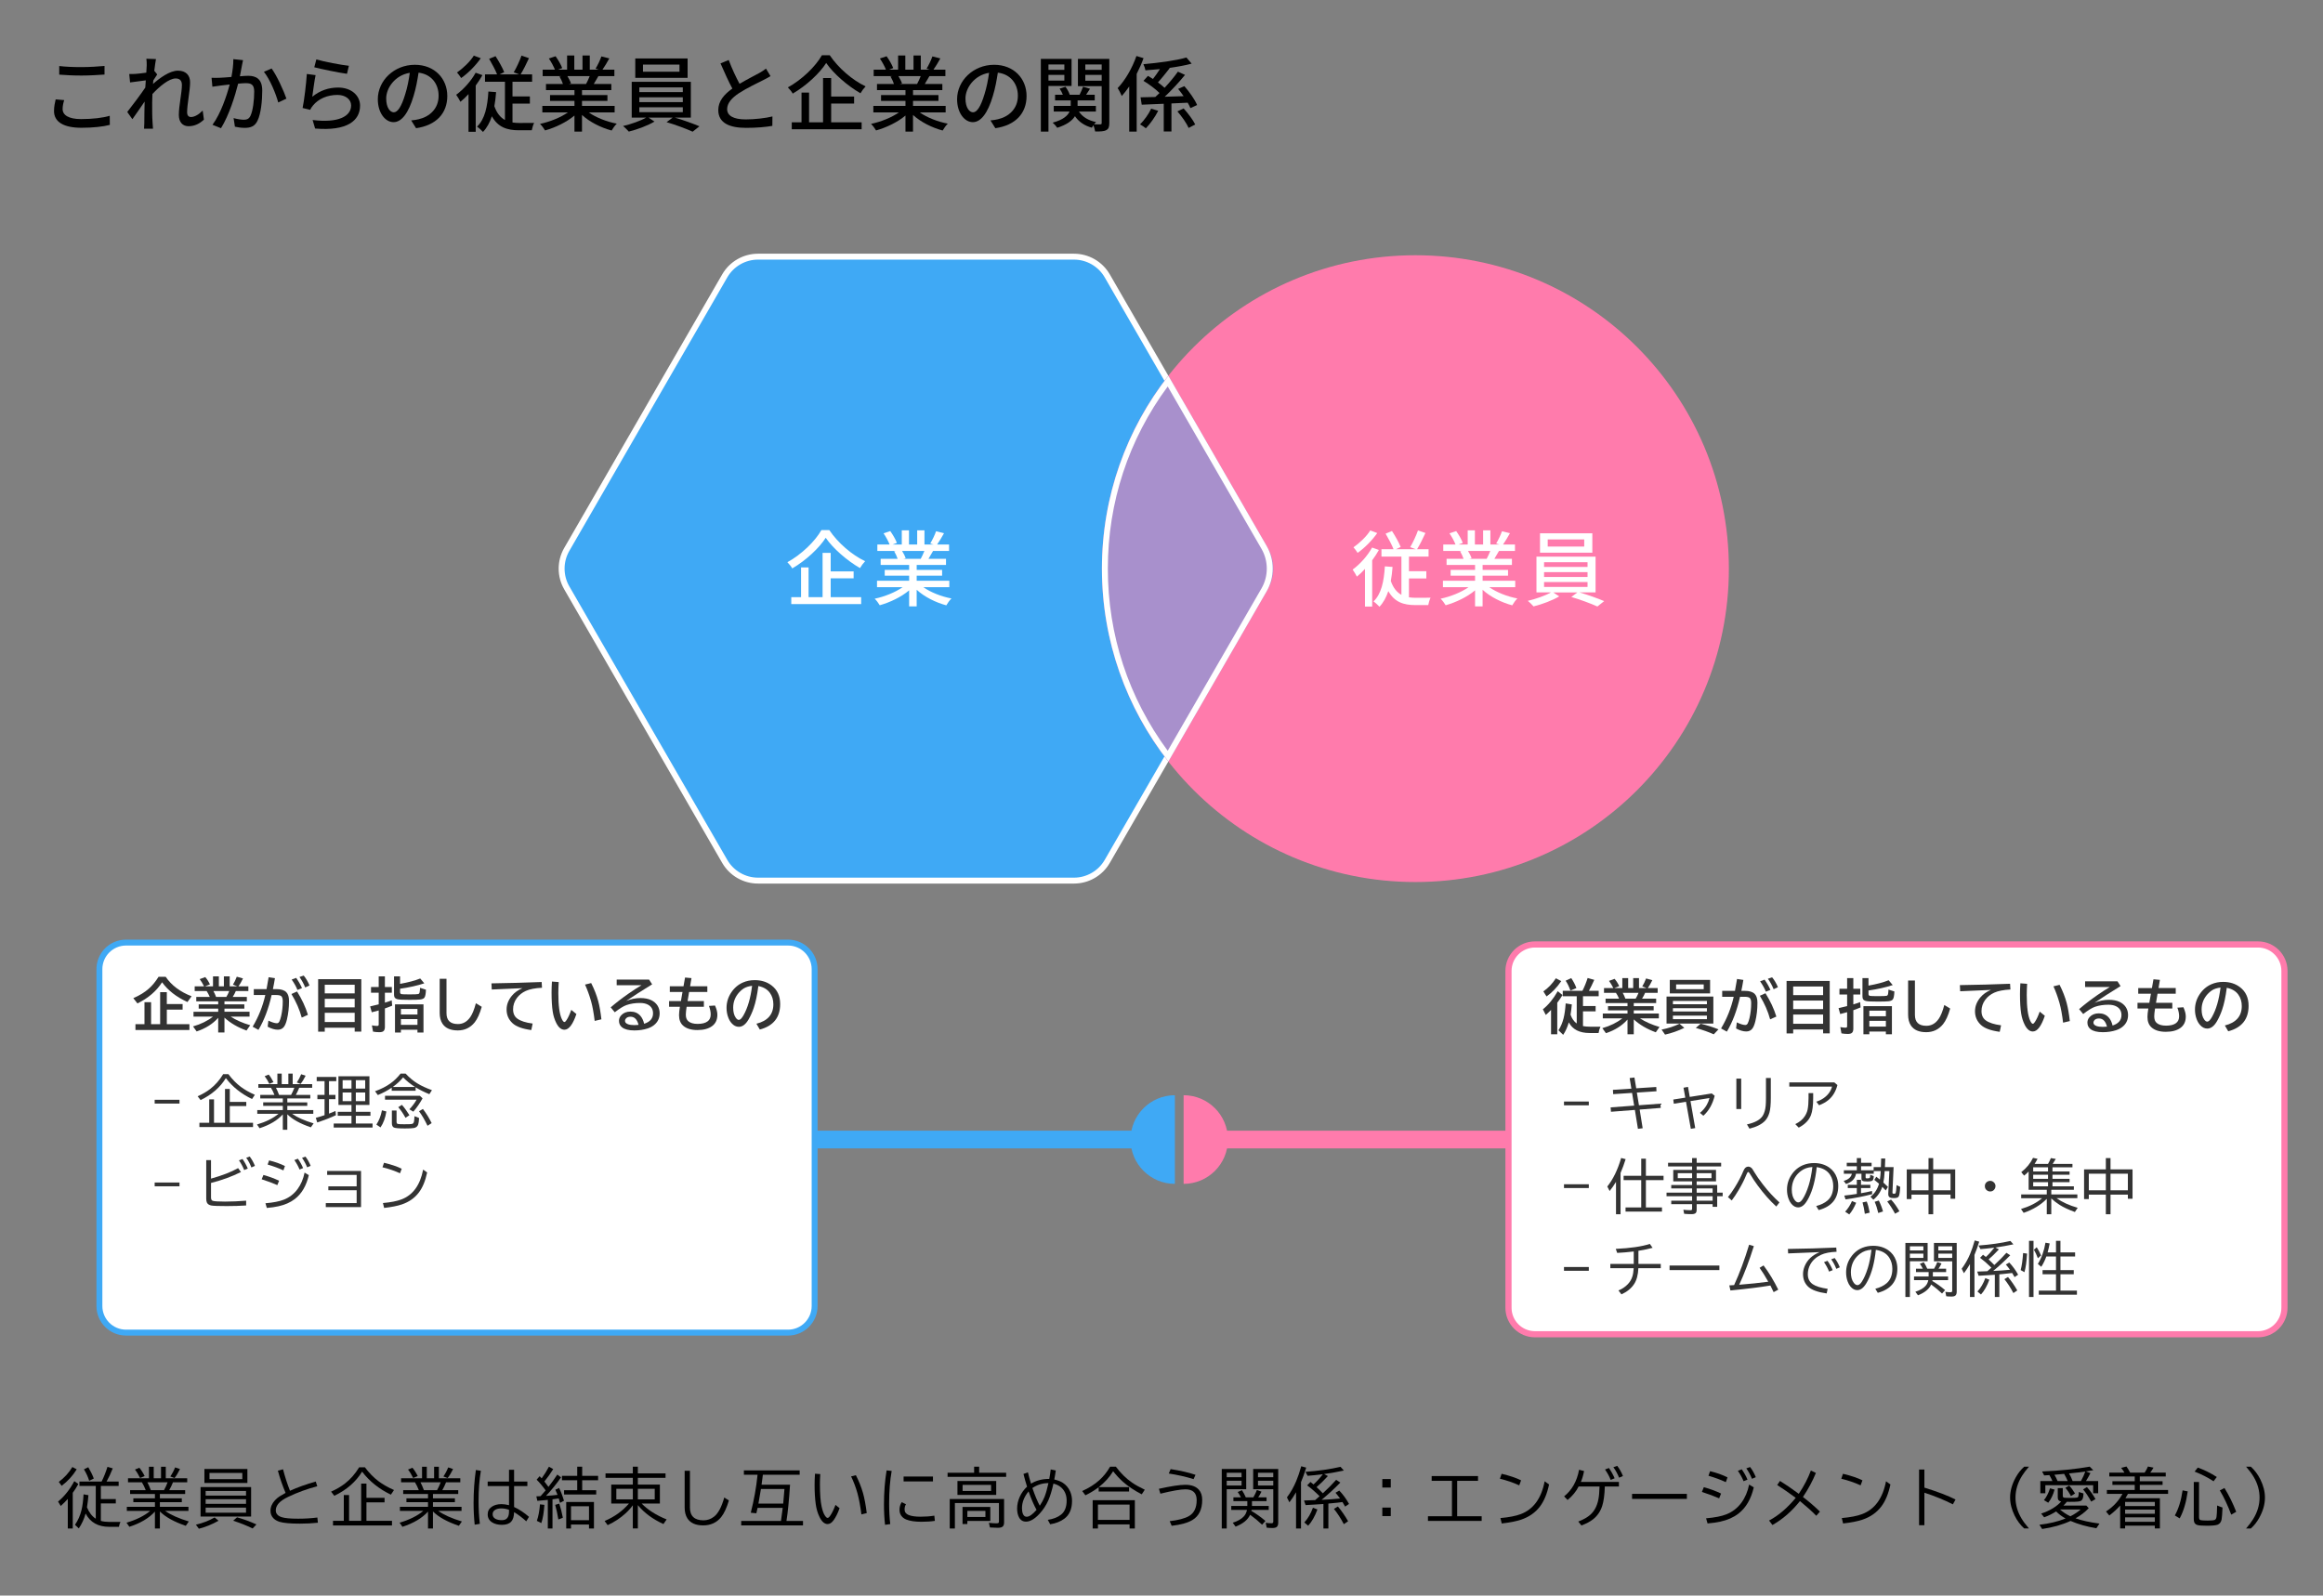
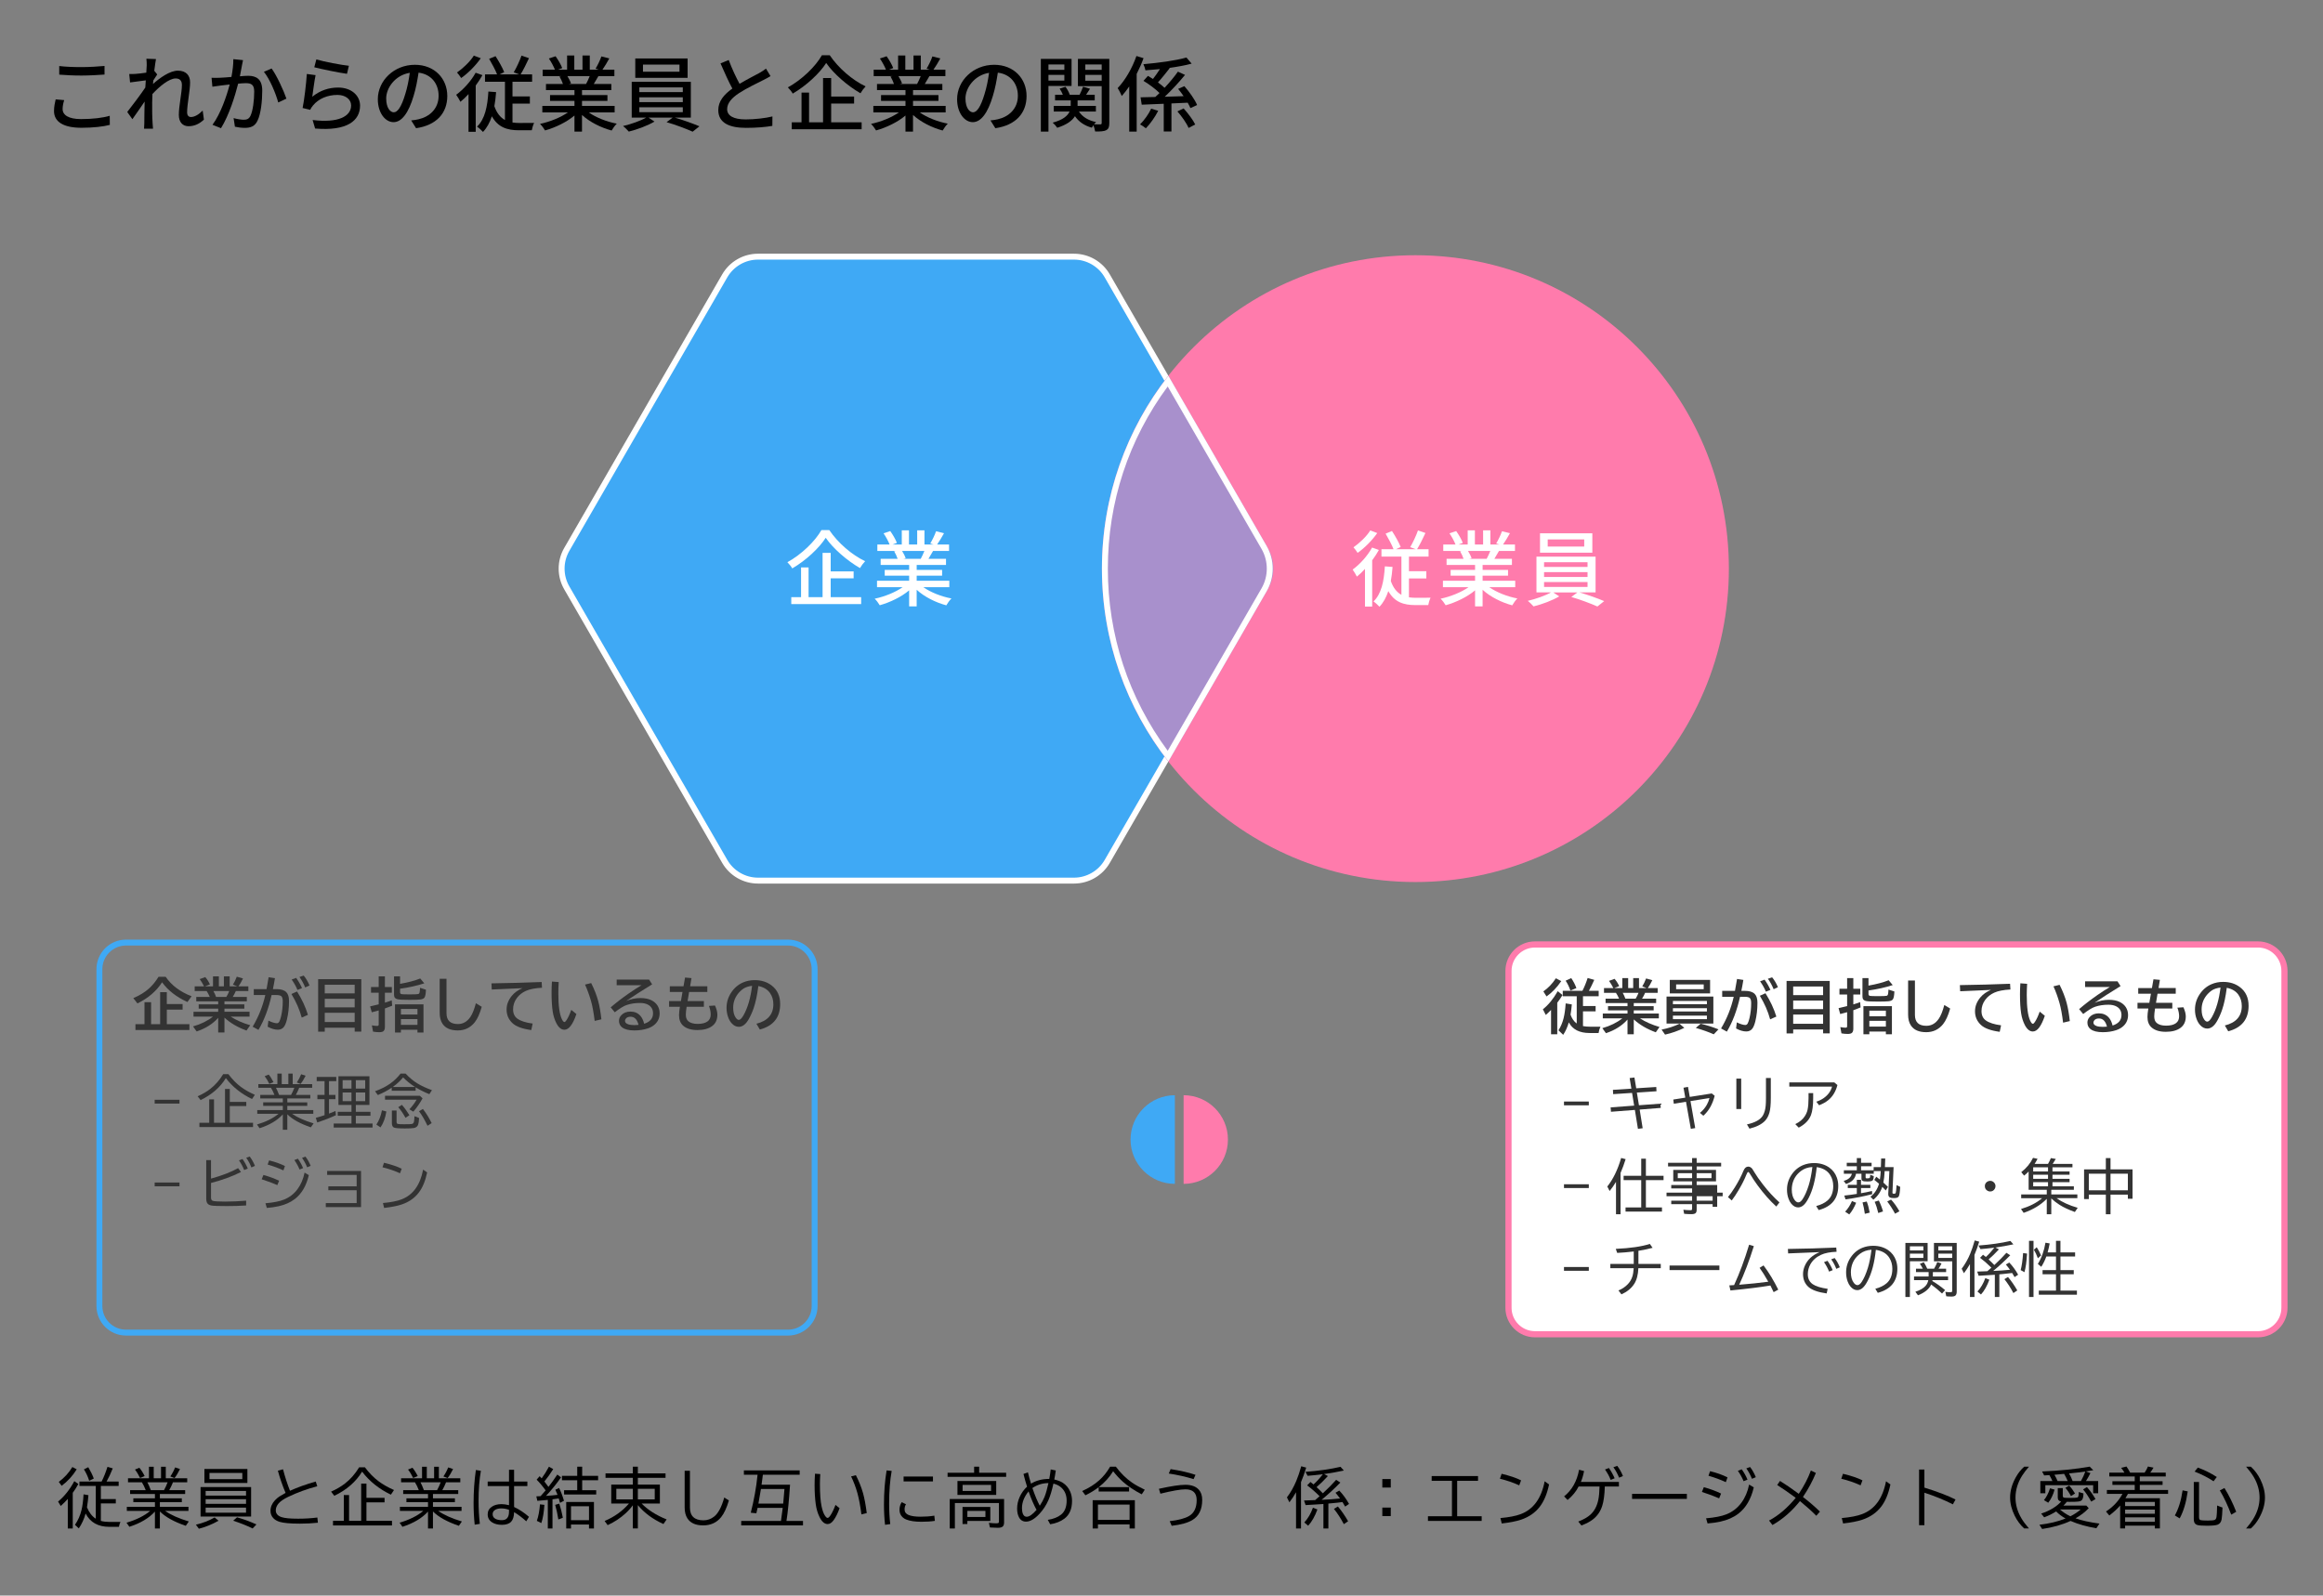
<svg xmlns="http://www.w3.org/2000/svg" id="b" viewBox="0 0 393 270">
  <rect x="0" y="0" width="393" height="270" fill="#808080" stroke="none" />
  <defs>
    <style>.d,.e,.f,.g,.h,.i{stroke-width:0px;}.j{stroke:#ff7bac;}.j,.e,.k{fill:none;}.j,.k{stroke-miterlimit:10;stroke-width:3px;}.f{fill:#ff7bac;}.g{fill:#333;}.l{opacity:.45;}.h{fill:#fff;}.k{stroke:#3fa9f5;}.i{fill:#3fa9f5;}</style>
  </defs>
  <g id="c">
    <path class="d" d="m10.595,18.457c0,.995.98,1.695,3.124,1.695,1.919,0,3.712-.21,4.847-.561l.014,1.541c-1.093.294-2.829.49-4.805.49-3.012,0-4.637-.995-4.637-2.83,0-.756.154-1.429.28-1.975l1.443.126c-.168.532-.267,1.022-.267,1.513Zm3.18-7.102c1.358,0,2.872-.098,3.908-.196v1.457c-.967.07-2.592.168-3.894.168-1.43,0-2.647-.07-3.769-.154v-1.457c1.022.126,2.325.182,3.754.182Z" />
    <path class="d" d="m24.763,9.94l1.625.056c-.07.364-.182,1.106-.294,2.031l.042-.014.462.588c-.168.252-.434.658-.658,1.008-.014.196-.028.393-.056.603,1.106-.995,2.829-2.255,4.216-2.255s2.06.812,2.06,1.975c0,1.415-.505,3.67-.505,5.113,0,.42.211.756.645.756.603,0,1.303-.392,1.989-1.092l.21,1.527c-.714.686-1.568,1.121-2.605,1.121-.98,0-1.639-.672-1.639-1.919,0-1.541.519-3.74.519-5.057,0-.771-.393-1.106-1.064-1.106-1.093,0-2.704,1.317-3.923,2.633-.027.504-.042.995-.042,1.429,0,1.219-.014,2.213.07,3.488.014.252.042.659.07.953h-1.513c.027-.294.042-.7.042-.924.014-1.317.014-2.115.056-3.67-.658.966-1.484,2.171-2.073,2.983l-.868-1.219c.771-.98,2.297-2.998,3.054-4.132.027-.406.056-.812.084-1.219-.658.084-1.821.238-2.661.35l-.141-1.429c.351.014.645.014,1.051-.014.435-.028,1.162-.112,1.835-.21.042-.603.07-1.064.07-1.219,0-.364,0-.756-.057-1.135Z" />
    <path class="d" d="m40.92,11.145c-.084.435-.21,1.107-.336,1.765.574-.056,1.078-.084,1.4-.084,1.359,0,2.382.546,2.382,2.507,0,1.653-.21,3.908-.799,5.085-.448.966-1.177,1.218-2.157,1.218-.532,0-1.204-.084-1.667-.196l-.224-1.457c.561.168,1.33.28,1.709.28.504,0,.896-.126,1.148-.672.42-.869.63-2.647.63-4.104,0-1.205-.546-1.415-1.429-1.415-.294,0-.756.028-1.288.084-.519,2.059-1.513,5.295-2.899,7.536l-1.443-.574c1.401-1.891,2.409-4.917,2.914-6.822-.645.07-1.219.14-1.541.182-.351.042-.995.126-1.387.196l-.141-1.513c.477.028.883.014,1.359,0,.448-.014,1.204-.07,2.003-.14.196-1.037.336-2.102.322-3.012l1.639.168c-.07.294-.14.658-.196.966Zm7.536,5.547l-1.387.644c-.393-1.485-1.442-3.992-2.423-5.183l1.303-.561c.868,1.163,2.059,3.782,2.507,5.099Z" />
    <path class="d" d="m52.833,16.37c1.303-1.064,2.787-1.555,4.37-1.555,2.283,0,3.712,1.387,3.712,3.053,0,2.521-2.129,4.343-7.605,3.88l-.421-1.443c4.329.546,6.514-.616,6.514-2.465,0-1.037-.967-1.779-2.312-1.779-1.723,0-3.207.658-4.132,1.779-.238.266-.364.504-.477.742l-1.288-.308c.28-1.316.616-4.174.714-5.757l1.485.196c-.196.883-.435,2.802-.561,3.656Zm6.191-5.239l-.322,1.358c-1.373-.182-4.454-.826-5.533-1.106l.351-1.331c1.261.392,4.272.953,5.505,1.079Z" />
    <path class="d" d="m70.391,21.693l-.826-1.317c.477-.042.896-.112,1.247-.196,1.793-.406,3.39-1.723,3.39-3.978,0-2.031-1.232-3.642-3.39-3.908-.196,1.261-.435,2.619-.841,3.936-.841,2.857-2.003,4.44-3.39,4.44s-2.662-1.541-2.662-3.88c0-3.138,2.746-5.827,6.262-5.827,3.362,0,5.491,2.354,5.491,5.281,0,2.941-1.877,4.958-5.281,5.449Zm-3.768-2.689c.63,0,1.288-.911,1.933-3.067.351-1.107.603-2.381.771-3.614-2.521.406-3.992,2.591-3.992,4.329,0,1.611.687,2.353,1.289,2.353Z" />
    <path class="d" d="m81.617,12.714c-.322.588-.714,1.177-1.135,1.751v7.831h-1.219v-6.374c-.448.49-.91.938-1.372,1.303-.126-.266-.505-.911-.715-1.191,1.233-.896,2.508-2.311,3.292-3.726l1.148.406Zm-.28-2.857c-.84,1.205-2.129,2.521-3.319,3.348-.154-.252-.49-.714-.7-.938,1.05-.728,2.255-1.891,2.843-2.857l1.177.448Zm5.365,10.87c.378.056.771.084,1.19.084.351,0,2.018,0,2.466-.014-.154.308-.337.896-.393,1.247h-2.171c-2.003,0-3.544-.504-4.581-2.367-.35,1.051-.826,1.933-1.498,2.647-.211-.238-.715-.7-1.009-.896,1.331-1.274,1.765-3.39,1.919-5.939l1.303.098c-.07.854-.154,1.653-.294,2.381.42,1.205,1.036,1.919,1.793,2.339v-6.472h-3.376v-1.247h2.045c-.294-.756-.868-1.821-1.345-2.633l1.079-.448c.56.854,1.176,1.961,1.471,2.704l-.785.378h3.334l-.938-.35c.448-.756,1.022-1.961,1.316-2.83l1.261.435c-.448.98-.966,2.017-1.414,2.745h1.946v1.247h-3.319v2.479h2.941v1.219h-2.941v3.194Z" />
    <path class="d" d="m99.596,19.018c1.232.868,3.039,1.583,4.748,1.905-.294.28-.672.812-.868,1.163-1.821-.49-3.698-1.429-5.015-2.633v2.815h-1.274v-2.717c-1.331,1.121-3.222,2.031-4.973,2.521-.196-.336-.561-.827-.854-1.107,1.667-.35,3.487-1.079,4.721-1.947h-4.329v-1.093h5.436v-.854h-4.133v-.98h4.133v-.84h-4.819v-1.037h2.872c-.126-.392-.364-.896-.589-1.275l.337-.056h-3.18v-1.093h2.073c-.211-.546-.631-1.317-1.023-1.891l1.135-.378c.435.602.925,1.457,1.121,2.003l-.715.266h1.541v-2.395h1.219v2.395h1.387v-2.395h1.232v2.395h1.513l-.532-.168c.337-.561.771-1.443.98-2.073l1.345.336c-.378.686-.798,1.387-1.162,1.905h2.017v1.093h-2.703c-.266.476-.546.938-.784,1.331h2.97v1.037h-4.959v.84h4.301v.98h-4.301v.854h5.519v1.093h-4.384Zm-3.6-6.135c.252.406.504.91.602,1.247l-.406.084h2.956c.21-.378.435-.882.616-1.331h-3.768Z" />
    <path class="d" d="m114.156,19.9c1.414.406,3.109,1.022,4.174,1.471l-1.148.911c-1.051-.476-2.941-1.19-4.412-1.611l1.036-.771h-4.09l1.008.672c-1.12.672-2.913,1.345-4.342,1.695-.238-.266-.658-.7-.98-.938,1.345-.308,2.997-.896,3.922-1.429h-2.451v-6.051h10.001v6.051h-2.717Zm2.171-6.724h-8.853v-3.278h8.853v3.278Zm-8.167,2.409h7.354v-.798h-7.354v.798Zm0,1.695h7.354v-.812h-7.354v.812Zm0,1.695h7.354v-.827h-7.354v.827Zm6.794-8.041h-6.177v1.205h6.177v-1.205Z" />
    <path class="d" d="m125.116,14.185c1.232-.743,2.619-1.429,3.348-1.835.462-.266.799-.477,1.121-.743l.771,1.275c-.364.224-.757.434-1.205.658-.925.476-2.787,1.345-4.118,2.213-1.232.812-2.018,1.695-2.018,2.717,0,1.093,1.051,1.737,3.138,1.737,1.499,0,3.376-.21,4.524-.504l-.014,1.597c-1.106.196-2.676.336-4.454.336-2.704,0-4.692-.77-4.692-3.011,0-1.485.952-2.634,2.381-3.642-.645-1.177-1.345-2.76-2.003-4.258l1.387-.574c.561,1.513,1.247,2.941,1.835,4.034Z" />
    <path class="d" d="m140.377,9.352c1.484,2.199,3.852,4.216,6.065,5.267-.322.336-.645.771-.869,1.163-2.171-1.247-4.566-3.32-5.799-5.127-1.12,1.751-3.319,3.81-5.659,5.183-.168-.308-.546-.771-.826-1.051,2.409-1.316,4.707-3.572,5.757-5.435h1.331Zm.238,11.346h5.154v1.177h-11.822v-1.177h1.653v-5.028h1.274v5.028h2.367v-7.494h1.373v3.138h3.88v1.177h-3.88v3.18Z" />
    <path class="d" d="m155.596,19.018c1.232.868,3.039,1.583,4.748,1.905-.294.28-.672.812-.868,1.163-1.821-.49-3.698-1.429-5.015-2.633v2.815h-1.274v-2.717c-1.331,1.121-3.222,2.031-4.973,2.521-.196-.336-.561-.827-.854-1.107,1.667-.35,3.487-1.079,4.721-1.947h-4.329v-1.093h5.436v-.854h-4.133v-.98h4.133v-.84h-4.819v-1.037h2.872c-.126-.392-.364-.896-.589-1.275l.337-.056h-3.18v-1.093h2.073c-.211-.546-.631-1.317-1.023-1.891l1.135-.378c.435.602.925,1.457,1.121,2.003l-.715.266h1.541v-2.395h1.219v2.395h1.387v-2.395h1.232v2.395h1.513l-.532-.168c.337-.561.771-1.443.98-2.073l1.345.336c-.378.686-.798,1.387-1.162,1.905h2.017v1.093h-2.703c-.266.476-.546.938-.784,1.331h2.97v1.037h-4.959v.84h4.301v.98h-4.301v.854h5.519v1.093h-4.384Zm-3.6-6.135c.252.406.504.91.602,1.247l-.406.084h2.956c.21-.378.435-.882.616-1.331h-3.768Z" />
    <path class="d" d="m168.391,21.693l-.826-1.317c.477-.042.896-.112,1.247-.196,1.793-.406,3.39-1.723,3.39-3.978,0-2.031-1.232-3.642-3.39-3.908-.196,1.261-.435,2.619-.841,3.936-.841,2.857-2.003,4.44-3.39,4.44s-2.662-1.541-2.662-3.88c0-3.138,2.746-5.827,6.262-5.827,3.362,0,5.491,2.354,5.491,5.281,0,2.941-1.877,4.958-5.281,5.449Zm-3.768-2.689c.63,0,1.288-.911,1.933-3.067.351-1.107.603-2.381.771-3.614-2.521.406-3.992,2.591-3.992,4.329,0,1.611.687,2.353,1.289,2.353Z" />
    <path class="d" d="m177.376,14.549v7.718h-1.288v-12.298h5.196v4.58h-3.908Zm0-3.642v.91h2.689v-.91h-2.689Zm2.689,2.731v-.967h-2.689v.967h2.689Zm7.606,7.158c0,.658-.112,1.022-.532,1.233-.378.21-.995.224-1.863.224-.042-.28-.168-.729-.294-1.065-.112.154-.196.294-.267.42-1.274-.35-2.227-1.022-2.857-1.947-.448.729-1.33,1.429-2.997,1.961-.154-.252-.505-.645-.771-.869,1.793-.476,2.549-1.19,2.857-1.877h-2.676v-.953h2.872v-.938h-2.647v-.953h1.316c-.126-.336-.336-.728-.546-1.037l.994-.308c.309.42.603.953.715,1.345h1.666c.211-.42.463-.966.589-1.358l1.177.35c-.21.35-.448.7-.658,1.008h1.456v.953h-2.899v.938h3.096v.953h-2.871c.574.882,1.568,1.513,2.899,1.779-.112.098-.225.238-.336.378.462.014.91.014,1.064.014.168,0,.224-.07.224-.252v-6.219h-4.02v-4.608h5.309v10.828Zm-4.062-9.889v.91h2.773v-.91h-2.773Zm2.773,2.745v-.98h-2.773v.98h2.773Z" />
    <path class="d" d="m193.463,9.843c-.321.896-.714,1.793-1.162,2.661v9.763h-1.261v-7.634c-.406.588-.826,1.134-1.261,1.611-.126-.322-.477-1.022-.7-1.331,1.274-1.316,2.465-3.375,3.18-5.435l1.204.364Zm2.479,8.909c-.518,1.022-1.33,2.185-2.087,2.956-.266-.224-.7-.504-.98-.658.715-.715,1.484-1.793,1.877-2.662l1.19.364Zm5.449-.462c-.112-.266-.267-.588-.462-.911-.911.042-1.835.084-2.746.126v4.749h-1.303v-4.693c-1.387.056-2.661.112-3.726.154l-.196-1.247c.715-.014,1.555-.028,2.493-.056.238-.21.477-.434.715-.672-.673-.672-1.779-1.499-2.718-2.059l.757-.84c.266.154.56.336.854.518.392-.49.812-1.106,1.176-1.667-.84.084-1.666.154-2.451.21-.042-.28-.21-.771-.35-1.037,2.549-.224,5.533-.617,7.283-1.135l.883,1.037c-1.064.294-2.396.532-3.796.729l.084.042c-.645.812-1.373,1.737-1.989,2.409.421.308.812.616,1.121.911.854-.911,1.667-1.891,2.255-2.731l1.205.546c-.995,1.219-2.256,2.592-3.433,3.698,1.037-.028,2.115-.056,3.194-.098-.294-.434-.616-.854-.925-1.232l1.051-.462c.854.966,1.779,2.283,2.157,3.194l-1.135.518Zm-1.148.056c.742.826,1.597,1.961,1.961,2.717l-1.121.588c-.321-.784-1.148-1.947-1.891-2.801l1.051-.504Z" />
    <path class="d" d="m12.308,252.605v6.037h-.838v-5c-.376.422-.775.82-1.197,1.192l-.451-.747c1.062-.867,1.979-2.018,2.75-3.454l.682.483c-.301.551-.616,1.047-.945,1.488Zm-2.363-1.842c.949-.709,1.715-1.549,2.299-2.519l.736.387c-.678,1.099-1.527,2.03-2.552,2.793l-.483-.661Zm7.246-.064c.354-.695.686-1.523.993-2.487l.892.263c-.361.895-.711,1.636-1.047,2.224h2.046v.747h-3.013v2.224h2.529v.736h-2.529v2.954c.433.118.924.177,1.471.177h1.848c-.11.204-.198.48-.263.827h-1.638c-1.884,0-3.216-.75-3.996-2.25-.262.938-.646,1.776-1.155,2.514l-.645-.607c.512-.741.881-1.576,1.106-2.503.172-.712.286-1.597.344-2.653l.827.145c-.054.691-.136,1.375-.247,2.052.351.874.847,1.517,1.488,1.928v-5.543h-2.762v-.747h3.75Zm-2.101-.124c-.222-.706-.52-1.35-.892-1.934l.736-.365c.4.673.712,1.312.934,1.917l-.778.381Z" />
    <path class="d" d="m27.048,252.809v.736h3.712v.65h-3.712v.784h4.834v.693h-3.942c.971.68,2.305,1.275,4.002,1.783l-.511.736c-1.983-.677-3.444-1.486-4.383-2.428v2.879h-.838v-2.857c-1.003,1.106-2.444,1.964-4.323,2.573l-.484-.693c1.669-.494,3.005-1.158,4.008-1.993h-3.953v-.693h4.753v-.784h-3.652v-.65h3.652v-.736h-4.2v-.65h2.643c-.176-.465-.391-.908-.645-1.327h-2.353v-.682h3.545v-1.955h.806v1.955h1.235v-1.955h.806v1.955h3.625v.682h-2.422c-.011.029-.023.066-.037.113-.154.39-.35.795-.586,1.214h2.696v.65h-4.275Zm-3.347-2.707c-.282-.577-.572-1.053-.869-1.429l.746-.306c.315.373.612.841.892,1.407l-.769.328Zm1.816,2.057h2.229c.24-.437.442-.879.607-1.327h-3.416c.196.373.39.814.58,1.327Zm3.297-2.32c.322-.462.593-.972.812-1.531l.827.279c-.333.663-.641,1.171-.924,1.525l-.715-.274Z" />
    <path class="d" d="m33.141,258.003c1.16-.269,2.217-.677,3.169-1.225l.66.553c-1.081.616-2.189,1.067-3.324,1.354l-.505-.682Zm9.341-6.37v4.995h-8.551v-4.995h8.551Zm-.629-3.056v2.363h-7.272v-2.363h7.272Zm-7.062,3.717v.79h6.832v-.79h-6.832Zm0,1.396v.79h6.832v-.79h-6.832Zm0,1.429v.859h6.832v-.859h-6.832Zm.649-5.871v1.042h5.554v-1.042h-5.554Zm7.294,9.394c-1.003-.491-2.099-.927-3.287-1.311l.655-.575c1.078.301,2.172.702,3.282,1.203l-.65.682Z" />
    <path class="d" d="m53.779,257.67c-.963.104-1.975.156-3.034.156-1.645,0-2.797-.104-3.459-.312-.427-.136-.771-.336-1.031-.602-.33-.34-.494-.757-.494-1.251,0-.648.252-1.244.757-1.789.243-.261.501-.48.773-.655.283-.179.623-.378,1.021-.596-.548-1.296-.981-2.549-1.3-3.76l.87-.231c.333,1.282.725,2.492,1.176,3.631,1.311-.591,2.763-1.112,4.356-1.563l.263.8c-1.75.459-3.397,1.06-4.941,1.805-.74.358-1.274.723-1.6,1.096-.319.373-.479.765-.479,1.176,0,.555.333.94.999,1.155.522.172,1.444.258,2.767.258,1.146,0,2.234-.066,3.266-.199l.091.881Z" />
    <path class="d" d="m56.01,252.412c.91-.408,1.69-.865,2.342-1.37.936-.723,1.739-1.642,2.412-2.755h.967c.702.945,1.472,1.733,2.31,2.363.73.544,1.603,1.04,2.616,1.488l-.527.784c-2.001-.959-3.625-2.258-4.871-3.894-1.049,1.719-2.615,3.081-4.699,4.087l-.549-.704Zm5.984,1.047h3.066v.768h-3.066v3.115h4.323v.79h-9.979v-.79h1.826v-4.356h.892v4.356h2.046v-6.295h.893v2.412Z" />
    <path class="d" d="m73.248,252.809v.736h3.712v.65h-3.712v.784h4.834v.693h-3.942c.971.68,2.305,1.275,4.002,1.783l-.511.736c-1.983-.677-3.444-1.486-4.383-2.428v2.879h-.838v-2.857c-1.003,1.106-2.444,1.964-4.323,2.573l-.484-.693c1.669-.494,3.005-1.158,4.008-1.993h-3.953v-.693h4.753v-.784h-3.652v-.65h3.652v-.736h-4.2v-.65h2.643c-.176-.465-.391-.908-.645-1.327h-2.353v-.682h3.545v-1.955h.806v1.955h1.235v-1.955h.806v1.955h3.625v.682h-2.422c-.011.029-.023.066-.037.113-.154.39-.35.795-.586,1.214h2.696v.65h-4.275Zm-3.347-2.707c-.282-.577-.572-1.053-.869-1.429l.746-.306c.315.373.612.841.892,1.407l-.769.328Zm1.816,2.057h2.229c.24-.437.442-.879.607-1.327h-3.416c.196.373.39.814.58,1.327Zm3.297-2.32c.322-.462.593-.972.812-1.531l.827.279c-.333.663-.641,1.171-.924,1.525l-.715-.274Z" />
    <path class="d" d="m80.308,258.003c-.125-1.185-.188-2.397-.188-3.636,0-1.969.129-3.842.387-5.618l.85.134c-.262,1.486-.393,3.187-.393,5.103,0,1.332.071,2.623.215,3.873l-.87.145Zm5.806-9.297h.859v1.993h2.246v.768h-2.246v3.54c.859.397,1.699.953,2.52,1.665l-.462.757c-.662-.605-1.349-1.123-2.058-1.552-.018.741-.181,1.276-.488,1.606-.333.362-.857.542-1.574.542-.669,0-1.223-.14-1.659-.419-.498-.319-.747-.768-.747-1.348,0-.544.229-.974.688-1.289.43-.297.979-.446,1.649-.446.38,0,.804.059,1.272.177v-3.233h-3.609v-.768h3.609v-1.993Zm0,6.778c-.439-.158-.871-.236-1.294-.236s-.765.075-1.026.226c-.301.175-.451.428-.451.757,0,.365.176.634.527.806.265.132.613.199,1.047.199.799,0,1.197-.481,1.197-1.445v-.306Z" />
    <path class="d" d="m92.309,252.202c-.469-.663-.976-1.27-1.521-1.821l.506-.585c.121.125.236.247.344.365.443-.602.854-1.259,1.229-1.971l.726.408c-.459.738-.957,1.436-1.494,2.095.201.247.43.551.688.913.487-.62.987-1.314,1.499-2.084l.634.473c-.788,1.125-1.637,2.168-2.546,3.131l.097-.005c.67-.043,1.287-.099,1.854-.167-.137-.347-.26-.637-.371-.87l.629-.295c.289.551.567,1.273.832,2.165l-.677.354c-.068-.272-.138-.521-.21-.747-.437.068-.789.118-1.058.15v4.931h-.79v-4.834c-.798.083-1.389.134-1.771.156l-.172-.757c.186-.007.351-.014.494-.021.064-.003.139-.007.225-.011.276-.293.561-.618.854-.972Zm-1.487,5.151c.261-.727.438-1.658.531-2.793l.746.086c-.082,1.264-.254,2.292-.516,3.083l-.762-.376Zm3.641-.231c-.146-.916-.325-1.742-.537-2.476l.693-.209c.236.706.438,1.502.607,2.39l-.764.295Zm3.191-7.38v-1.552h.838v1.552h2.695v.736h-2.695v1.692h2.373v.725h-5.436v-.725h2.225v-1.692h-2.584v-.736h2.584Zm2.83,4.42v4.479h-.838v-.661h-3.045v.661h-.807v-4.479h4.689Zm-3.883.725v2.358h3.045v-2.358h-3.045Z" />
    <path class="d" d="m108.554,254.426c1.067,1.088,2.477,1.984,4.227,2.686l-.542.779c-1.787-.806-3.229-1.871-4.329-3.196v3.942h-.849v-3.921c-.318.451-.73.908-1.235,1.37-.866.798-1.875,1.463-3.023,1.993l-.516-.704c1.664-.702,3.036-1.685,4.113-2.949h-2.991v-3.212h3.652v-1.144h-4.619v-.747h4.619v-1.133h.849v1.133h4.684v.747h-4.684v1.144h3.728v3.212h-3.083Zm-1.493-2.498h-2.793v1.794h2.793v-1.794Zm.849,0v1.794h2.857v-1.794h-2.857Z" />
    <path class="d" d="m115.828,248.883h.892v6.204c0,1.45.765,2.175,2.294,2.175.658,0,1.253-.206,1.783-.618.705-.548,1.281-1.627,1.729-3.239l.785.494c-.369,1.257-.805,2.197-1.306,2.82-.752.935-1.771,1.402-3.056,1.402-1.258,0-2.142-.394-2.654-1.182-.311-.48-.467-1.101-.467-1.864v-6.193Z" />
    <path class="d" d="m129.06,249.554l-.021.156c-.012.115-.033.283-.064.505-.062.48-.106.82-.135,1.021h4.818c-.176,2.696-.378,4.739-.607,6.128h2.799v.757h-10.453v-.757h6.725c.079-.505.178-1.239.296-2.202h-4.254c-.061.279-.129.584-.204.913l-.945-.097c.552-2.177.93-4.281,1.133-6.311.004-.04.008-.077.012-.113h-2.311v-.736h9.438v.736h-6.225Zm-.752,4.882h4.189l.037-.387c.036-.365.095-1.062.178-2.089h-3.975l-.012.059c-.078.519-.218,1.325-.418,2.417Z" />
    <path class="d" d="m142.037,255.205c-.293.841-.635,1.529-1.025,2.062-.308.419-.639.628-.994.628-.529,0-.988-.399-1.375-1.198-.318-.652-.531-1.378-.639-2.181-.129-.942-.193-2.02-.193-3.233,0-.616.023-1.251.07-1.907l.891.064c-.039.584-.059,1.147-.059,1.692,0,1.658.095,2.922.285,3.792.146.691.334,1.207.563,1.547.172.258.322.387.451.387s.286-.14.473-.419c.286-.422.573-1.017.859-1.783l.692.548Zm3.695,1.058c-.186-1.436-.409-2.632-.671-3.588-.269-.97-.627-1.919-1.074-2.847l.812-.199c.516,1.01.918,2.021,1.208,3.035.247.877.456,2.003.628,3.378l-.902.22Z" />
    <path class="d" d="m149.731,258.024c-.122-1.067-.184-2.208-.184-3.421,0-2.077.149-4.005.446-5.785l.859.086c-.286,1.601-.43,3.441-.43,5.521,0,1.239.062,2.397.188,3.475l-.881.124Zm8.427-.671c-.641.104-1.398.156-2.272.156-1.084,0-1.947-.129-2.588-.387-.227-.089-.427-.217-.602-.381-.348-.33-.521-.743-.521-1.241,0-.487.123-.922.371-1.305l.725.344c-.157.244-.236.537-.236.881,0,.437.224.749.672.935.476.197,1.15.295,2.024.295.849,0,1.628-.059,2.337-.177l.091.881Zm-5.29-7.503h4.968v.827h-4.968v-.827Z" />
    <path class="d" d="m165.653,249.21h4.566v.693h-9.91v-.693h4.49v-1.021h.854v1.021Zm4.217,4.447v3.98c0,.308-.079.534-.236.677s-.426.215-.806.215c-.348,0-.797-.018-1.349-.054l-.182-.784c.497.054.933.081,1.305.081.189,0,.307-.036.35-.107.031-.05.048-.129.048-.236v-3.088h-7.455v4.302h-.87v-4.984h9.195Zm-1.332-3.045v2.353h-6.559v-2.353h6.559Zm-.999,4.388v2.363h-3.884v.526h-.816v-2.89h4.7Zm-4.688-3.728v1.021h4.817v-1.021h-4.817Zm3.861,4.399h-3.057v1.021h3.057v-1.021Z" />
    <path class="d" d="m173.9,249.146c.157.648.333,1.286.526,1.912.874-.537,1.903-.804,3.089-.8.114-.612.194-1.147.241-1.606l.859.177-.011.075c-.082.587-.163,1.071-.242,1.45.605.14,1.082.322,1.43.548.572.373.993.874,1.262,1.504.208.483.312,1.006.312,1.568,0,1.364-.434,2.369-1.3,3.013-.645.48-1.443.795-2.396.945l-.408-.747c.945-.143,1.699-.442,2.261-.897.62-.501.93-1.291.93-2.369,0-.877-.281-1.592-.844-2.143-.34-.333-.804-.577-1.391-.73-.262,1.178-.544,2.113-.849,2.804-.383.867-.888,1.638-1.515,2.315-.82.881-1.577,1.321-2.271,1.321-.545,0-.945-.25-1.203-.752-.205-.394-.307-.881-.307-1.461,0-.673.146-1.334.44-1.982.29-.648.704-1.223,1.241-1.724-.205-.63-.407-1.346-.607-2.148l.752-.274Zm.107,3.223c-.741.913-1.111,1.858-1.111,2.836,0,.39.053.714.16.972.133.322.346.483.64.483.434,0,.988-.389,1.665-1.166-.437-.781-.888-1.823-1.354-3.126Zm3.367-1.407c-1.01.007-1.915.287-2.717.838.439,1.268.857,2.265,1.251,2.992.351-.53.616-1.021.795-1.472.243-.612.468-1.398.671-2.358Z" />
    <path class="d" d="m185.891,251.644h5.124v.747h-5.141v-.736c-.637.494-1.385.953-2.244,1.375l-.549-.725c1.136-.505,2.099-1.114,2.891-1.826.705-.63,1.315-1.393,1.831-2.288h.978c.812,1.096,1.726,1.993,2.739,2.691.591.405,1.309.806,2.153,1.203l-.516.779c-1.271-.655-2.34-1.37-3.206-2.143-.559-.501-1.103-1.088-1.633-1.762-.602.996-1.411,1.891-2.428,2.686Zm6.102,2.213v4.786h-.892v-.693h-5.355v.693h-.891v-4.786h7.138Zm-6.247.747v2.589h5.355v-2.589h-5.355Z" />
    <path class="d" d="m196.061,251.928c2.044-.451,3.539-.677,4.484-.677,1.024,0,1.785.281,2.283.843.372.422.559.996.559,1.719,0,1.608-.556,2.743-1.666,3.405-.78.469-1.945.793-3.496.972l-.338-.784c1.464-.168,2.545-.453,3.244-.854.881-.505,1.32-1.409,1.32-2.712,0-1.214-.635-1.821-1.906-1.821-.816,0-2.228.245-4.232.736l-.252-.827Zm5.865-1.638c-1.311-.405-2.709-.72-4.195-.945l.312-.747c1.676.258,3.079.58,4.211.967l-.327.725Z" />
-     <path class="d" d="m210.833,248.577v3.421h-3.299v6.644h-.838v-10.065h4.137Zm-3.299.639v.757h2.509v-.757h-2.509Zm0,1.354v.8h2.509v-.8h-2.509Zm3.486,3.443h-2.353v-.639h1.272c-.168-.33-.351-.63-.547-.902l.725-.306c.251.39.466.793.645,1.208h1.278c.262-.451.46-.865.597-1.241l.778.274c-.179.379-.363.702-.554.967h1.413v.639h-2.466v.822h2.831v.671h-2.905c-.008.046-.017.1-.027.161.806.476,1.599,1.042,2.379,1.697l-.568.639c-.609-.584-1.284-1.144-2.025-1.681-.383.849-1.201,1.518-2.455,2.009l-.482-.661c.834-.265,1.461-.623,1.879-1.074.266-.287.441-.65.527-1.09h-2.659v-.671h2.718v-.822Zm5.227-5.436v9.083c0,.326-.079.562-.236.709-.144.129-.384.193-.721.193-.387,0-.718-.018-.993-.054l-.167-.827c.344.054.67.081.979.081.2,0,.301-.091.301-.274v-5.489h-3.4v-3.421h4.238Zm-3.422.639v.757h2.584v-.757h-2.584Zm0,1.354v.8h2.584v-.8h-2.584Z" />
    <path class="d" d="m220.101,250.8v7.842h-.838v-6.128l-.027.043c-.322.569-.688,1.123-1.096,1.66l-.418-.833c.623-.824,1.148-1.751,1.578-2.782.291-.695.571-1.523.844-2.487l.838.231c-.297.963-.591,1.781-.881,2.455Zm3.143,2.39l-.07-.075c-.666-.666-1.343-1.255-2.03-1.767l.559-.575c.179.143.351.283.516.419.509-.451,1.035-1.028,1.579-1.729-1.156.14-2.016.229-2.578.269l-.359-.671c2.237-.168,4.214-.451,5.93-.849l.559.628c-1.078.233-2.193.432-3.347.596l.649.338c-.676.734-1.315,1.359-1.917,1.875.404.373.759.72,1.063,1.042.892-.827,1.642-1.586,2.25-2.277l.709.462c-.974,1.002-2.029,1.975-3.168,2.917.043-.003.084-.005.123-.005.931-.036,1.93-.107,2.997-.215-.219-.308-.475-.632-.769-.972l.64-.371c.627.659,1.177,1.413,1.649,2.261l-.661.451c-.154-.287-.305-.542-.451-.768-.522.075-1.119.142-1.788.199l-.597.054v4.216h-.838v-4.141l-.43.032c-.709.054-1.57.105-2.583.156l-.27-.779c.73-.021,1.359-.045,1.886-.07.172-.143.421-.36.747-.65Zm-2.584,4.437c.623-.68,1.11-1.513,1.461-2.498l.758.301c-.434,1.167-.955,2.084-1.563,2.75l-.655-.553Zm6.688.285c-.53-.999-1.089-1.86-1.676-2.583l.671-.408c.623.741,1.199,1.574,1.729,2.498l-.725.494Z" />
    <path class="d" d="m233.857,250.279h1.43v1.439h-1.43v-1.439Zm0,4.829h1.43v1.439h-1.43v-1.439Z" />
    <path class="d" d="m242.206,249.774h7.842v.806h-3.528v5.994h4.146v.79h-9.088v-.79h4.061v-5.994h-3.433v-.806Z" />
    <path class="d" d="m257.021,251.343c-1.023-.465-2.112-.838-3.266-1.117l.285-.838c1.379.33,2.477.7,3.293,1.112l-.312.843Zm-3.18,5.538c1.447-.129,2.586-.349,3.416-.661,2.152-.806,3.508-2.661,4.066-5.564l.746.537c-.332,1.576-.852,2.825-1.557,3.749-.773,1.017-1.83,1.753-3.17,2.208-.826.279-1.921.494-3.281.645l-.221-.913Z" />
    <path class="d" d="m273.884,251.542h-2.385c-.043,1.425-.193,2.53-.451,3.314-.301.916-.811,1.66-1.531,2.229-.504.397-1.163.747-1.977,1.047l-.531-.661c.863-.33,1.538-.711,2.025-1.144.68-.602,1.133-1.439,1.358-2.514.122-.58.193-1.337.215-2.272h-3.54c-.43.856-1.053,1.615-1.869,2.277l-.585-.607c1.336-1.074,2.179-2.576,2.53-4.506l.848.22c-.153.766-.334,1.378-.542,1.837h6.435v.779Zm-1.396-1.117c-.211-.566-.53-1.153-.956-1.762l.661-.252c.39.562.712,1.142.967,1.74l-.672.274Zm1.424-.376c-.255-.648-.575-1.239-.962-1.772l.649-.231c.391.512.713,1.085.967,1.719l-.654.285Z" />
    <path class="d" d="m276.11,252.788h9.271v.849h-9.271v-.849Z" />
    <path class="d" d="m290.84,253.545c-.78-.347-1.753-.709-2.916-1.085l.327-.806c1.07.297,2.043.657,2.917,1.08l-.328.811Zm-2.213,3.378c1.472-.125,2.614-.349,3.427-.671,1.042-.412,1.895-1.071,2.557-1.977.627-.852,1.06-1.873,1.3-3.062l.789.473c-.461,1.987-1.332,3.472-2.609,4.453-.824.634-1.845,1.083-3.062,1.348-.59.132-1.307.234-2.148.306l-.252-.87Zm3.346-6.118c-.891-.416-1.87-.777-2.938-1.085l.273-.773c1.104.269,2.086.618,2.949,1.047l-.285.811Zm3.003-.161c-.229-.573-.552-1.16-.967-1.762l.655-.252c.412.58.736,1.164.973,1.751l-.661.263Zm1.418-.408c-.269-.659-.587-1.246-.956-1.762l.639-.231c.377.487.699,1.06.967,1.719l-.649.274Z" />
    <path class="d" d="m301.133,250.596c.877.537,1.938,1.264,3.18,2.181.888-1.325,1.57-2.637,2.046-3.937l.85.408c-.559,1.368-1.289,2.723-2.191,4.066,1.056.809,2.014,1.635,2.873,2.476l-.617.704c-.681-.706-1.602-1.534-2.762-2.487-1.375,1.729-2.927,3.08-4.656,4.05l-.569-.757c1.579-.831,3.083-2.111,4.512-3.84-1.132-.834-2.177-1.558-3.137-2.17l.473-.693Z" />
    <path class="d" d="m314.771,251.343c-1.023-.465-2.112-.838-3.266-1.117l.285-.838c1.379.33,2.477.7,3.293,1.112l-.312.843Zm-3.18,5.538c1.447-.129,2.586-.349,3.416-.661,2.152-.806,3.508-2.661,4.066-5.564l.746.537c-.332,1.576-.852,2.825-1.557,3.749-.773,1.017-1.83,1.753-3.17,2.208-.826.279-1.921.494-3.281.645l-.221-.913Z" />
    <path class="d" d="m324.662,248.673h.902v3.056c2.252.698,4.009,1.37,5.269,2.014l-.451.816c-1.421-.727-3.027-1.384-4.817-1.971v5.5h-.902v-9.416Z" />
    <path class="d" d="m342.448,258.642c-.654-.591-1.191-1.312-1.611-2.165-.516-1.049-.773-2.071-.773-3.067,0-1.128.324-2.275.973-3.443.394-.702.865-1.294,1.412-1.778h.807c-.484.551-.871,1.06-1.16,1.525-.745,1.189-1.117,2.424-1.117,3.706,0,1.21.332,2.377.998,3.502.312.53.738,1.103,1.279,1.719h-.807Z" />
    <path class="d" d="m347.849,255.758c-.634.405-1.307.736-2.02.994l-.511-.628c1.451-.476,2.58-1.157,3.39-2.041-.387-.064-.58-.293-.58-.688v-1.584h.849v1.273c0,.197.066.312.199.344.11.029.49.043,1.139.043.587,0,.952-.02,1.096-.059.114-.032.186-.118.215-.258.035-.179.053-.406.053-.682l.795.242c-.007.62-.117,1.015-.332,1.187-.119.097-.303.159-.554.188-.286.032-.761.048-1.423.048-.187,0-.354-.002-.5-.005-.189.233-.383.446-.58.639h3.883l.398.44c-.616.652-1.359,1.223-2.229,1.713,1.057.376,2.404.673,4.044.892l-.521.784c-1.594-.254-3.051-.666-4.372-1.235-1.39.645-2.99,1.099-4.802,1.364l-.462-.714c1.665-.197,3.111-.541,4.34-1.031.028-.011.056-.021.08-.032-.602-.33-1.133-.727-1.595-1.192Zm5.044-5.135h2.072v2.057h-.848v-1.364h-8.09v1.364h-.848v-2.057h2.046c-.133-.33-.305-.666-.516-1.01l-.183.011c-.168.011-.401.025-.698.043l-.354-.671c2.997-.122,5.683-.394,8.057-.816l.607.607c-.552.093-.979.161-1.279.204l.795.279c-.222.455-.476.906-.762,1.354Zm-7.102,3.223c.408-.487.752-1.155,1.031-2.003l.764.231c-.24.877-.597,1.615-1.069,2.213l-.726-.44Zm4.023-3.223c-.168-.408-.371-.814-.607-1.219l-1.643.15c.229.376.406.732.531,1.069h1.719Zm.451,5.957c.666-.34,1.248-.723,1.746-1.149h-3.508c.552.473,1.139.856,1.762,1.149Zm.092-3.416c-.266-.519-.577-.985-.936-1.396l.64-.387c.337.358.666.806.988,1.343l-.692.44Zm1.691-2.541c.318-.58.567-1.121.746-1.622-.881.129-1.801.238-2.76.328.236.387.439.818.611,1.294h1.402Zm1.74,3.475c-.473-.856-.931-1.545-1.375-2.068l.65-.387c.529.584,1.013,1.259,1.449,2.025l-.725.43Z" />
    <path class="d" d="m359.522,258.164v.473h-.838v-3.883c-.494.58-1.107,1.144-1.838,1.692l-.559-.677c1.203-.777,2.133-1.771,2.788-2.981h-2.638v-.661h4.711v-.854h-3.775v-.628h3.775v-.806h-4.303v-.65h2.557c-.172-.304-.355-.571-.553-.8l.902-.231c.226.315.432.659.617,1.031h2.461c.25-.383.435-.727.553-1.031l.945.193c-.197.336-.38.616-.548.838h2.616v.65h-4.389v.806h3.852v.628h-3.852v.854h4.785v.661h-6.789c-.121.229-.263.475-.424.736h5.828v5.113h-.859v-.473h-5.027Zm0-3.309h5.027v-.704h-5.027v.704Zm0,1.294h5.027v-.698h-5.027v.698Zm0,1.364h5.027v-.757h-5.027v.757Z" />
    <path class="d" d="m367.936,256.44c.63-1.135,1.066-2.551,1.311-4.249l.869.177c-.265,1.873-.719,3.395-1.363,4.565l-.816-.494Zm3.201-5.667h.891v5.962c0,.279.085.444.253.494.179.05.587.075,1.225.075.619,0,1.014-.038,1.182-.113.157-.072.256-.244.296-.516.046-.297.078-.841.096-1.633l.006-.285.913.349c-.039.978-.09,1.64-.15,1.987-.086.473-.315.777-.688.913-.315.115-.915.172-1.8.172-.83,0-1.371-.041-1.621-.124-.279-.089-.459-.26-.537-.51-.043-.14-.064-.313-.064-.521v-6.252Zm3.346-.118c-.935-.62-2.002-1.166-3.201-1.638l.537-.682c1.103.401,2.174.933,3.212,1.595l-.548.725Zm2.992,5.65c-.58-1.554-1.224-2.922-1.929-4.104l.784-.403c.767,1.243,1.429,2.583,1.987,4.023l-.843.483Z" />
    <path class="d" d="m379.989,258.642c.48-.551.867-1.062,1.16-1.531.745-1.185,1.117-2.415,1.117-3.69,0-1.217-.332-2.388-.998-3.513-.312-.523-.738-1.096-1.279-1.719h.807c.654.594,1.191,1.316,1.611,2.165.516,1.049.773,2.07.773,3.062,0,1.128-.326,2.275-.979,3.443-.39.706-.859,1.3-1.406,1.783h-.807Z" />
    <rect class="e" width="393" height="270" />
-     <line class="k" x1="195" y1="192.829" x2="124.498" y2="192.829" />
-     <line class="j" x1="271" y1="192.829" x2="205.601" y2="192.829" />
    <path class="i" d="m128.24,149.015c-2.315,0-4.473-1.245-5.63-3.25l-26.727-46.292c-1.156-2.004-1.156-4.495,0-6.5l26.727-46.291c1.157-2.005,3.314-3.25,5.63-3.25h53.453c2.314,0,4.472,1.245,5.629,3.25l26.727,46.291c1.157,2.005,1.157,4.496,0,6.5l-26.727,46.292c-1.157,2.005-3.314,3.25-5.629,3.25h-53.453Z" />
    <path class="h" d="m128.24,42.931v1l53.453 0c2.137,0,4.128,1.15,5.196,3l26.727,46.292c1.068,1.85,1.068,4.149,0,6l-26.727,46.292c-1.068,1.85-3.059,3-5.196,3l-53.453-0c-2.137,0-4.128-1.15-5.196-3l-26.727-46.292c-1.068-1.85-1.068-4.15,0-6l26.727-46.292c1.068-1.85,3.059-3,5.196-3v-1m0,0c-2.501,0-4.812,1.334-6.062,3.5l-26.727,46.292c-1.25,2.166-1.25,4.834,0,7l26.727,46.292c1.25,2.166,3.561,3.5,6.062,3.5l53.453 0c2.501,0,4.812-1.334,6.062-3.5l26.727-46.292c1.25-2.166,1.25-4.834,0-7l-26.727-46.292c-1.25-2.166-3.561-3.5-6.062-3.5l-53.453-0h0Z" />
    <circle class="f" cx="239.455" cy="96.223" r="53.032" />
    <path class="h" d="m233.278,93.061c-.322.588-.714,1.177-1.135,1.751v7.831h-1.219v-6.374c-.448.49-.91.938-1.372,1.303-.126-.266-.505-.911-.715-1.191,1.233-.896,2.508-2.311,3.292-3.726l1.148.406Zm-.28-2.857c-.84,1.205-2.129,2.521-3.319,3.348-.154-.252-.49-.714-.7-.938,1.05-.728,2.255-1.891,2.843-2.857l1.177.448Zm5.365,10.87c.378.056.771.084,1.19.084.351,0,2.018,0,2.466-.014-.154.308-.337.896-.393,1.247h-2.171c-2.003,0-3.544-.504-4.581-2.367-.35,1.051-.826,1.933-1.498,2.647-.211-.238-.715-.7-1.009-.896,1.331-1.274,1.765-3.39,1.919-5.939l1.303.098c-.07.854-.154,1.653-.294,2.381.42,1.205,1.036,1.919,1.793,2.339v-6.472h-3.376v-1.247h2.045c-.294-.756-.868-1.821-1.345-2.633l1.079-.448c.56.854,1.176,1.961,1.471,2.704l-.785.378h3.334l-.938-.35c.448-.756,1.022-1.961,1.316-2.83l1.261.435c-.448.98-.966,2.017-1.414,2.745h1.946v1.247h-3.319v2.479h2.941v1.219h-2.941v3.194Z" />
    <path class="h" d="m251.957,99.365c1.232.868,3.039,1.583,4.748,1.905-.294.28-.672.812-.868,1.163-1.821-.49-3.698-1.429-5.015-2.633v2.815h-1.274v-2.717c-1.331,1.121-3.222,2.031-4.973,2.521-.196-.336-.561-.827-.854-1.107,1.667-.35,3.487-1.079,4.721-1.947h-4.329v-1.093h5.436v-.854h-4.133v-.98h4.133v-.84h-4.819v-1.037h2.872c-.126-.392-.364-.896-.588-1.275l.336-.056h-3.18v-1.093h2.073c-.211-.546-.631-1.317-1.022-1.891l1.134-.378c.435.602.925,1.457,1.121,2.003l-.715.266h1.541v-2.395h1.219v2.395h1.387v-2.395h1.232v2.395h1.513l-.532-.168c.337-.561.771-1.443.98-2.073l1.345.336c-.378.686-.798,1.387-1.162,1.905h2.017v1.093h-2.703c-.266.476-.546.938-.784,1.331h2.97v1.037h-4.959v.84h4.301v.98h-4.301v.854h5.519v1.093h-4.384Zm-3.601-6.135c.253.406.505.91.603,1.247l-.406.084h2.956c.21-.378.434-.882.616-1.331h-3.769Z" />
    <path class="h" d="m267.218,100.247c1.414.406,3.109,1.022,4.174,1.471l-1.148.911c-1.051-.476-2.941-1.19-4.412-1.611l1.036-.771h-4.09l1.008.672c-1.12.672-2.913,1.345-4.342,1.695-.238-.266-.658-.7-.98-.938,1.345-.308,2.997-.896,3.922-1.429h-2.451v-6.051h10.001v6.051h-2.717Zm2.171-6.724h-8.853v-3.278h8.853v3.278Zm-8.167,2.409h7.354v-.798h-7.354v.798Zm0,1.695h7.354v-.812h-7.354v.812Zm0,1.695h7.354v-.827h-7.354v.827Zm6.794-8.041h-6.177v1.205h6.177v-1.205Z" />
    <path class="h" d="m140.297,89.699c1.484,2.199,3.852,4.216,6.065,5.267-.322.336-.645.771-.869,1.163-2.171-1.247-4.566-3.32-5.799-5.127-1.12,1.751-3.319,3.81-5.659,5.183-.168-.308-.546-.771-.826-1.051,2.409-1.316,4.706-3.572,5.757-5.435h1.331Zm.238,11.346h5.154v1.177h-11.822v-1.177h1.653v-5.029h1.274v5.029h2.367v-7.494h1.373v3.138h3.88v1.176h-3.88v3.18Z" />
    <path class="h" d="m156.216,99.365c1.232.868,3.039,1.583,4.748,1.905-.294.28-.672.812-.868,1.163-1.821-.49-3.698-1.429-5.015-2.633v2.815h-1.274v-2.717c-1.331,1.121-3.222,2.031-4.973,2.521-.196-.336-.561-.827-.854-1.107,1.667-.35,3.487-1.079,4.721-1.947h-4.329v-1.093h5.436v-.854h-4.133v-.98h4.133v-.84h-4.819v-1.037h2.872c-.126-.392-.364-.896-.589-1.275l.337-.056h-3.18v-1.093h2.073c-.211-.546-.631-1.317-1.023-1.891l1.135-.378c.435.602.925,1.457,1.121,2.003l-.715.266h1.541v-2.396h1.219v2.396h1.387v-2.396h1.232v2.396h1.513l-.532-.168c.337-.561.771-1.443.98-2.073l1.345.336c-.378.686-.798,1.387-1.162,1.905h2.017v1.093h-2.703c-.266.476-.546.938-.784,1.331h2.97v1.037h-4.959v.84h4.301v.98h-4.301v.854h5.519v1.093h-4.384Zm-3.6-6.135c.252.406.504.91.602,1.247l-.406.084h2.956c.21-.378.435-.882.616-1.331h-3.768Z" />
    <g class="l">
      <path class="i" d="m197.665,63.595c-7.036,8.999-11.242,20.319-11.242,32.628s4.205,23.629,11.242,32.628l16.817-29.128c1.25-2.166,1.25-4.834,0-7l-16.817-29.128Z" />
    </g>
    <path class="h" d="m197.551,65.397l15.869,27.485c1.189,2.06,1.189,4.62,0,6.68l-15.869,27.485c-6.632-8.984-10.128-19.609-10.128-30.825s3.496-21.841,10.128-30.825m.114-1.803c-7.036,8.999-11.242,20.319-11.242,32.628s4.205,23.629,11.242,32.628l16.621-28.788c1.372-2.376,1.372-5.304,0-7.68l-16.621-28.788h0Z" />
    <rect class="h" x="255.202" y="159.817" width="131.277" height="65.959" rx="4.479" ry="4.479" />
    <path class="f" d="m382,160.339c2.183,0,3.959,1.776,3.959,3.959v57c0,2.183-1.776,3.959-3.959,3.959h-122.318c-2.183,0-3.959-1.776-3.959-3.959v-57c0-2.183,1.776-3.959,3.959-3.959h122.318m0-1.041h-122.318c-2.761,0-5,2.239-5,5v57c0,2.761,2.239,5,5,5h122.318c2.761,0,5-2.239,5-5v-57c0-2.761-2.239-5-5-5h0Z" />
    <path class="g" d="m263.454,169.677v5.337h-1.05v-4.116c-.293.303-.591.584-.894.845l-.488-.957c.921-.723,1.758-1.743,2.51-3.062l.811.649c-.286.479-.583.913-.889,1.304Zm-2.354-1.914c.833-.586,1.54-1.327,2.119-2.222l.913.479c-.735,1.078-1.565,1.942-2.49,2.593l-.542-.85Zm5.645.815h-2.363v-.918h3.33c.349-.687.642-1.41.879-2.168l1.123.317c-.306.697-.608,1.313-.908,1.851h1.655v.918h-2.656v1.655h2.139v.908h-2.139v2.49c.342.068.734.103,1.177.103h1.782c-.144.283-.251.64-.322,1.069h-1.509c-1.726,0-2.9-.601-3.525-1.802-.244.83-.562,1.533-.952,2.109l-.801-.767c.384-.583.674-1.265.869-2.046.169-.674.286-1.509.352-2.505l1.04.171c-.056.641-.127,1.219-.215,1.733.225.658.573,1.157,1.045,1.499v-4.619Zm-1.064-.957c-.234-.67-.505-1.227-.811-1.67l.952-.439c.378.563.667,1.126.869,1.689l-1.011.42Z" />
    <path class="g" d="m276.398,169.735v.518h3.364v.718h-3.364v.532h4.243v.82h-3.198c.928.599,2.031,1.085,3.311,1.46l-.63.898c-1.475-.534-2.717-1.26-3.726-2.178v2.51h-1.06v-2.485c-.915,1.032-2.131,1.8-3.647,2.305l-.61-.85c1.338-.384,2.464-.938,3.379-1.66h-3.301v-.82h4.18v-.532h-3.301v-.718h3.301v-.518h-3.711v-.742h2.285c-.166-.384-.344-.714-.532-.991h-2.021v-.801h1.587l-.02-.034c-.228-.453-.467-.848-.718-1.187l.942-.347c.296.342.559.753.786,1.235l-.84.332h1.362v-1.689h.991v1.689h.85v-1.689h.981v1.689h1.289l-.737-.288c.225-.352.441-.799.649-1.343l1.05.293c-.28.586-.535,1.032-.767,1.338h1.675v.801h-2.124c-.149.355-.324.685-.522.991h2.388v.742h-3.784Zm-1.416-.742h1.733c.192-.312.354-.643.488-.991h-2.676c.163.28.314.61.454.991Z" />
    <path class="g" d="m281.101,174.223c1.126-.218,2.137-.548,3.032-.991l.815.698c-1.064.514-2.15.895-3.257,1.143l-.591-.85Zm8.76-5.591v4.57h-7.92v-4.57h7.92Zm-.552-2.822v2.29h-6.816v-2.29h6.816Zm-6.289,3.564v.557h5.752v-.557h-5.752Zm0,1.226v.562h5.752v-.562h-5.752Zm0,1.26v.601h5.752v-.601h-5.752Zm.542-5.278v.801h4.668v-.801h-4.668Zm6.367,8.442c-.798-.365-1.81-.726-3.037-1.084l.82-.708c1.032.241,2.038.558,3.018.952l-.801.84Z" />
    <path class="g" d="m291.359,167.67h2.158c.098-.501.207-1.125.327-1.87l.024-.142,1.069.161c-.11.69-.225,1.307-.342,1.851h.591c.781,0,1.341.176,1.68.527.303.316.454.807.454,1.475,0,1.123-.119,2.173-.356,3.149-.137.553-.303.962-.498,1.226-.247.329-.591.493-1.03.493-.527,0-1.104-.169-1.729-.508l.122-1.03c.618.296,1.099.444,1.44.444.179,0,.317-.096.415-.288.104-.208.203-.509.298-.903.186-.797.278-1.636.278-2.515,0-.462-.093-.762-.278-.898-.159-.114-.444-.171-.854-.171h-.752c-.518,2.305-1.26,4.271-2.227,5.898l-.981-.537c.999-1.676,1.712-3.463,2.139-5.361h-1.948v-1.001Zm8.11,4.819c-.368-1.354-.949-2.684-1.743-3.989l.952-.43c.82,1.309,1.434,2.625,1.841,3.95l-1.05.469Zm-.723-4.678c-.202-.527-.527-1.113-.977-1.758l.757-.283c.394.557.725,1.134.991,1.733l-.771.308Zm1.313-.42c-.254-.628-.578-1.219-.972-1.772l.718-.239c.374.446.701,1.002.981,1.67l-.728.342Z" />
    <path class="g" d="m309.548,165.99v8.872h-1.118v-.659h-5.063v.669h-1.118v-8.882h7.3Zm-6.182.942v1.46h5.063v-1.46h-5.063Zm0,2.378v1.45h5.063v-1.45h-5.063Zm0,2.368v1.562h5.063v-1.562h-5.063Z" />
    <path class="g" d="m312.492,167.313v-1.802h1.05v1.802h1.172v.972h-1.172v1.675c.361-.104.745-.233,1.152-.386l.078.898c-.407.172-.817.329-1.23.469v3.12c0,.335-.078.573-.234.713-.137.124-.373.186-.708.186-.378,0-.734-.033-1.069-.098l-.19-1.06c.329.065.625.098.889.098.127,0,.205-.029.234-.088.02-.039.029-.096.029-.171v-2.363c-.446.13-.837.234-1.172.312l-.278-.996.693-.166c.479-.114.73-.174.757-.181v-1.963h-1.299v-.972h1.299Zm3.618-.532c1.374-.244,2.51-.547,3.408-.908l.688.82c-1.24.4-2.605.705-4.097.913v.586c0,.176.078.285.234.327.107.029.589.044,1.445.044.774,0,1.24-.02,1.396-.059.12-.029.198-.132.234-.308.032-.156.056-.405.068-.747l1.001.322c-.026.729-.12,1.187-.283,1.372-.134.153-.371.249-.713.288-.329.036-.925.054-1.787.054-1.042,0-1.704-.031-1.987-.093-.293-.062-.48-.189-.562-.381-.046-.107-.068-.264-.068-.469v-3.032h1.021v1.27Zm3.96,3.472v4.761h-1.021v-.464h-2.798v.464h-1.001v-4.761h4.819Zm-3.818.771v.947h2.798v-.947h-2.798Zm0,1.719v.977h2.798v-.977h-2.798Z" />
    <path class="g" d="m322.81,165.922h1.152v5.82c0,1.227.645,1.841,1.934,1.841.85,0,1.546-.392,2.09-1.177.352-.504.667-1.286.947-2.344l.991.601c-.332,1.175-.73,2.054-1.196,2.637-.732.908-1.685,1.362-2.856,1.362-1.224,0-2.087-.377-2.588-1.133-.315-.472-.474-1.081-.474-1.826v-5.781Z" />
    <path class="g" d="m331.569,166.698c2.995-.045,5.825-.122,8.491-.229l.059.972c-1.175.059-2.09.238-2.744.537-.625.287-1.126.684-1.504,1.191-.43.576-.645,1.217-.645,1.924,0,.703.244,1.23.732,1.582.56.4,1.419.675,2.578.825l-.229,1.099c-1.511-.202-2.573-.592-3.188-1.172-.661-.619-.991-1.387-.991-2.305,0-.834.3-1.611.898-2.334.437-.531,1.033-.957,1.792-1.279-1.345.045-3.078.122-5.2.229l-.049-1.04Z" />
    <path class="g" d="m345.939,171.889c-.603,1.771-1.277,2.656-2.026,2.656-.534,0-.991-.375-1.372-1.123-.293-.58-.495-1.217-.605-1.914-.134-.846-.2-1.934-.2-3.262,0-.576.021-1.195.063-1.855l1.147.088c-.042.661-.063,1.289-.063,1.885,0,2.09.195,3.546.586,4.37.159.338.31.508.449.508.091,0,.205-.104.342-.312.28-.423.55-1.006.811-1.748l.869.708Zm3.091,1.162c-.166-1.374-.369-2.484-.61-3.33-.293-1.025-.633-1.964-1.021-2.817l1.04-.254c.537,1.064.936,2.09,1.196,3.076.215.801.393,1.82.532,3.057l-1.138.269Z" />
    <path class="g" d="m352.751,166.054h5.479l.522.811c-1.692,1.035-3.159,1.976-4.399,2.822.801-.335,1.604-.503,2.412-.503.726,0,1.331.116,1.816.347.449.215.799.508,1.05.879.261.394.391.846.391,1.357,0,.716-.244,1.315-.732,1.797-.335.335-.765.589-1.289.762-.687.225-1.438.337-2.256.337-.94,0-1.634-.174-2.08-.522-.349-.273-.522-.643-.522-1.108,0-.352.127-.664.381-.938.384-.414.903-.62,1.558-.62.693,0,1.248.233,1.665.698.303.338.521.792.654,1.362,1.003-.319,1.504-.908,1.504-1.768,0-.651-.271-1.131-.815-1.44-.364-.208-.827-.312-1.387-.312-.837,0-1.592.116-2.266.347-.498.169-1.167.578-2.007,1.226l-.688-.83c.905-.781,1.936-1.574,3.091-2.378.798-.553,1.501-1.007,2.109-1.362h-4.189v-.962Zm3.701,7.671c-.231-.921-.686-1.382-1.362-1.382-.374,0-.645.119-.811.356-.078.107-.117.223-.117.347,0,.257.183.451.547.581.264.091.617.137,1.06.137.188,0,.417-.013.684-.039Z" />
    <path class="g" d="m364.318,165.712l1.089.098-.229,1.382h2.91v.962h-3.081l-.259,1.538h2.759v.962h-2.92c-.091.586-.137,1.032-.137,1.338,0,.495.135.861.405,1.099.354.309.886.464,1.592.464.749,0,1.312-.143,1.689-.43.349-.264.522-.649.522-1.157,0-.449-.098-.934-.293-1.455l1.021-.068c.267.589.4,1.108.4,1.558,0,.843-.296,1.484-.889,1.924-.605.446-1.433.669-2.48.669-1.077,0-1.895-.255-2.451-.767-.442-.407-.664-.99-.664-1.748,0-.355.049-.83.146-1.426h-1.831v-.962h2.002l.269-1.538h-2.148v-.962h2.319l.259-1.479Z" />
    <path class="g" d="m376.394,173.529c1.911-.482,2.866-1.577,2.866-3.286,0-.746-.192-1.387-.576-1.924-.43-.605-1.084-.995-1.963-1.167-.192,1.51-.454,2.748-.786,3.711-.228.674-.511,1.31-.85,1.909-.488.853-1.043,1.279-1.665,1.279-.462,0-.874-.208-1.235-.625-.231-.264-.418-.587-.562-.972-.188-.498-.283-1.034-.283-1.606,0-.928.256-1.782.767-2.563.518-.797,1.189-1.377,2.017-1.738.603-.264,1.263-.396,1.982-.396,1.123,0,2.077.301,2.861.903.964.739,1.445,1.786,1.445,3.14,0,2.269-1.147,3.708-3.442,4.316l-.576-.981Zm-.732-6.416c-.576.065-1.058.22-1.445.464-.247.16-.493.371-.737.635-.677.749-1.016,1.616-1.016,2.603,0,.719.144,1.283.43,1.689.176.25.35.376.522.376.234,0,.498-.259.791-.776.716-1.26,1.201-2.923,1.455-4.99Z" />
    <path class="g" d="m264.592,186.397h4.199v.64h-4.199v-.64Z" />
    <path class="g" d="m276.511,182.33l.303,1.826,3.389-.22.039.723-3.32.22.352,2.148,3.628-.269.063.718-3.569.283.508,3.159-.801.098-.518-3.198-4.043.312-.059-.742,3.979-.298-.352-2.153-3.198.21-.039-.728,3.12-.2-.293-1.792.811-.098Z" />
    <path class="g" d="m285.573,183.917l.298,1.699,3.721-.586.493.391c-.354,1.429-.993,2.555-1.914,3.379l-.576-.483c.472-.381.859-.838,1.162-1.372.212-.377.359-.757.444-1.138l-3.208.513.801,4.57-.742.127-.82-4.58-2.061.332-.088-.708,2.031-.322-.303-1.68.762-.142Z" />
    <path class="g" d="m293.752,182.521h.82v5.146h-.82v-5.146Zm5.01-.103h.82v3.35c0,1.133-.078,1.968-.234,2.505-.166.576-.413,1.037-.742,1.382-.566.592-1.443,1.037-2.632,1.333l-.43-.718c1.38-.303,2.277-.802,2.69-1.499.264-.453.425-1.017.483-1.694.029-.326.044-.758.044-1.299v-3.359Z" />
    <path class="g" d="m302.712,183.16h7.612l.527.449c-.28,1.087-.796,1.938-1.548,2.554-.413.338-.931.626-1.553.864l-.469-.601c.928-.303,1.647-.801,2.158-1.494.234-.322.402-.677.503-1.064h-7.231v-.708Zm3.252,1.816h.786v.82c0,1.279-.125,2.246-.376,2.9-.335.869-1.025,1.576-2.07,2.119l-.581-.596c.716-.345,1.248-.786,1.597-1.323.237-.361.397-.729.479-1.104.11-.511.166-1.177.166-1.997v-.82Z" />
    <path class="g" d="m264.592,200.397h4.199v.64h-4.199v-.64Z" />
    <path class="g" d="m274.162,198.483v6.987h-.771v-5.479l-.024.039c-.306.518-.657,1.021-1.055,1.509l-.391-.762c.979-1.221,1.761-2.831,2.344-4.829l.757.2c-.244.794-.53,1.572-.859,2.334Zm4.287.483h2.988v.732h-2.988v4.619h2.72v.708h-6.162v-.708h2.651v-4.619h-2.979v-.732h2.979v-2.891h.791v2.891Z" />
-     <path class="g" d="m286.267,197.971v-.591h-4.067v-.62h4.067v-.791h.771v.791h4.141v.62h-4.141v.591h3.271v1.938h-3.271v.62h3.472v1.289h.928v.601h-.928v1.797h-.771v-.449h-2.7v.928c0,.267-.056.458-.166.571-.127.127-.374.19-.742.19-.378,0-.781-.02-1.211-.059l-.132-.688c.439.052.843.078,1.211.078.134,0,.215-.031.244-.093.017-.039.024-.098.024-.176v-.752h-3.53v-.591h3.53v-.757h-4.326v-.601h4.326v-.718h-3.53v-.571h3.53v-.62h-3.188v-1.938h3.188Zm0,.552h-2.427v.835h2.427v-.835Zm.771,0v.835h2.51v-.835h-2.51Zm0,3.296h2.7v-.718h-2.7v.718Zm0,1.357h2.7v-.757h-2.7v.757Z" />
+     <path class="g" d="m286.267,197.971v-.591h-4.067v-.62h4.067v-.791h.771v.791h4.141v.62h-4.141v.591h3.271v1.938h-3.271v.62h3.472v1.289h.928v.601h-.928v1.797h-.771v-.449h-2.7v.928c0,.267-.056.458-.166.571-.127.127-.374.19-.742.19-.378,0-.781-.02-1.211-.059l-.132-.688c.439.052.843.078,1.211.078.134,0,.215-.031.244-.093.017-.039.024-.098.024-.176v-.752h-3.53v-.591h3.53v-.757h-4.326v-.601h4.326v-.718h-3.53v-.571h3.53v-.62h-3.188v-1.938h3.188Zm0,.552h-2.427v.835h2.427v-.835Zm.771,0v.835h2.51v-.835h-2.51Zm0,3.296h2.7v-.718v.718Zm0,1.357h2.7v-.757h-2.7v.757Z" />
    <path class="g" d="m292.331,202.57c.391-.479.771-1.017,1.143-1.616.618-.993,1.108-1.932,1.47-2.817.195-.485.467-.728.815-.728.261,0,.493.13.698.391.056.068.178.265.366.591.332.563.806,1.242,1.421,2.036.898,1.162,1.831,2.176,2.798,3.042l-.532.698c-1.071-.98-2.121-2.168-3.149-3.564-.469-.635-.889-1.268-1.26-1.899-.149-.257-.262-.386-.337-.386-.091,0-.195.15-.312.449-.31.788-.757,1.675-1.343,2.661-.384.648-.764,1.217-1.138,1.709l-.64-.566Z" />
    <path class="g" d="m307.263,204.079c.778-.199,1.411-.506,1.899-.923.654-.557.981-1.372.981-2.446,0-.707-.169-1.328-.508-1.865-.462-.742-1.224-1.191-2.285-1.348-.225,2.145-.679,3.88-1.362,5.205-.29.563-.573.968-.85,1.216-.296.264-.605.396-.928.396-.433,0-.823-.211-1.172-.635-.188-.225-.344-.508-.464-.85-.169-.469-.254-.975-.254-1.519,0-.934.262-1.784.786-2.549.518-.762,1.184-1.304,1.997-1.626.554-.218,1.149-.327,1.787-.327.989,0,1.841.248,2.554.742.618.433,1.057,1.009,1.313,1.729.156.436.234.905.234,1.406,0,2.129-1.104,3.49-3.311,4.082l-.42-.688Zm-.649-6.602c-.759.045-1.404.272-1.938.679-.811.615-1.304,1.411-1.479,2.388-.046.25-.068.498-.068.742,0,.768.168,1.369.503,1.802.195.25.397.376.605.376.237,0,.476-.177.713-.532.388-.583.735-1.369,1.045-2.358.261-.834.467-1.865.62-3.096Z" />
    <path class="g" d="m318.205,197.497l.044-1.455h.693l-.054,1.455h1.465l-.19,4.224c-.003.026-.005.042-.005.049,0,.088.015.148.044.181.032.033.109.049.229.049.144,0,.236-.045.278-.137.049-.111.1-.552.151-1.323l.61.293c-.042.84-.12,1.371-.234,1.592-.071.137-.186.223-.342.259-.137.033-.305.049-.503.049-.312,0-.529-.033-.649-.098-.195-.101-.293-.293-.293-.576v-.059l.19-3.833h-.796c-.042.788-.115,1.434-.22,1.938.212.186.471.431.776.737l-.371.601c-.228-.248-.425-.451-.591-.61-.29.875-.793,1.602-1.509,2.178l-.488-.508c.687-.521,1.169-1.251,1.445-2.192-.02-.02-.047-.045-.083-.078-.225-.202-.462-.396-.713-.581l.337-.532c.218.166.42.326.605.479.078-.479.125-.956.142-1.431h-1.177v.444h-1.377v.571c0,.107.022.172.068.195.032.013.112.02.239.02.231,0,.369-.044.415-.132.032-.065.052-.223.059-.474l.596.22c-.007.352-.068.592-.186.723-.114.127-.418.19-.913.19-.407,0-.671-.033-.791-.098-.127-.072-.19-.204-.19-.396v-.82h-.923c-.14.85-.705,1.429-1.694,1.738l-.391-.527c.784-.208,1.247-.612,1.387-1.211h-1.357v-.581h2.192v-.679h-1.704v-.591h1.704v-.791h.718v.791h1.782v.591h-1.782v.679h2.129v-.532h1.226Zm-4.072,2.993v-.85h.708v.85h1.582v.552h-1.582v.869c.612-.098,1.232-.225,1.86-.381l.034.542c-1.426.375-2.93.667-4.512.879l-.21-.64c.771-.084,1.478-.179,2.119-.283v-.986h-1.528v-.552h1.528Zm-1.973,4.546c.479-.518.862-1.117,1.152-1.797l.708.288c-.342.824-.73,1.481-1.167,1.973l-.693-.464Zm3.33.361c-.098-.713-.228-1.356-.391-1.929l.713-.151c.202.514.368,1.141.498,1.88l-.82.2Zm2.271-.137c-.166-.719-.369-1.351-.61-1.895l.703-.22c.296.592.532,1.209.708,1.851l-.801.264Zm2.842.117c-.391-.732-.832-1.422-1.323-2.07l.649-.317c.511.55.981,1.209,1.411,1.978l-.737.41Z" />
-     <path class="g" d="m326.262,197.878v-1.909h.791v1.909h3.726v4.971h-.791v-.698h-2.935v3.32h-.791v-3.32h-2.881v.752h-.801v-5.024h3.682Zm-2.881.732v2.808h2.881v-2.808h-2.881Zm6.606,2.808v-2.808h-2.935v2.808h2.935Z" />
    <path class="g" d="m336.701,199.816c.251,0,.467.098.649.293.163.169.244.373.244.61,0,.169-.047.329-.142.479-.179.28-.435.42-.767.42-.144,0-.28-.034-.41-.103-.322-.172-.483-.441-.483-.806,0-.303.127-.545.381-.728.156-.111.332-.166.527-.166Z" />
    <path class="g" d="m346.271,201.33h-3.071v-3.096c-.251.264-.505.497-.762.698l-.488-.581c.892-.7,1.556-1.507,1.992-2.422l.767.161c-.159.306-.325.592-.498.859h2.271c.176-.306.337-.633.483-.981l.83.142c-.183.319-.358.599-.527.84h3.345v.581h-3.379v.698h2.891v.552h-2.891v.698h2.891v.562h-2.891v.708h3.618v.581h-3.818v.791h4.409v.63h-3.516c.928.664,2.119,1.208,3.574,1.631l-.479.708c-1.048-.377-1.914-.783-2.598-1.216-.511-.326-.975-.687-1.392-1.084v2.681h-.762v-2.607c-1.038,1.045-2.342,1.834-3.911,2.368l-.449-.649c1.455-.436,2.646-1.046,3.574-1.831h-3.545v-.63h4.331v-.791Zm-2.3-3.799v.698h2.51v-.698h-2.51Zm0,1.25v.698h2.51v-.698h-2.51Zm0,1.26v.708h2.51v-.708h-2.51Z" />
    <path class="g" d="m356.262,197.878v-1.909h.791v1.909h3.726v4.971h-.791v-.698h-2.935v3.32h-.791v-3.32h-2.881v.752h-.801v-5.024h3.682Zm-2.881.732v2.808h2.881v-2.808h-2.881Zm6.606,2.808v-2.808h-2.935v2.808h2.935Z" />
    <path class="g" d="m264.592,214.397h4.199v.64h-4.199v-.64Z" />
    <path class="g" d="m276.394,213.88v-2.109c-1.003.121-1.936.2-2.798.239l-.244-.679c2.471-.114,4.392-.394,5.762-.84l.469.659c-.612.176-1.411.345-2.397.508v2.222h3.779v.718h-3.789c-.046,1.129-.285,2.023-.718,2.681-.479.736-1.193,1.318-2.144,1.748l-.508-.659c.615-.248,1.143-.601,1.582-1.06.352-.365.607-.792.767-1.284.12-.371.197-.846.229-1.426h-3.95v-.718h3.96Z" />
    <path class="g" d="m282.453,214.148h8.428v.771h-8.428v-.771Z" />
    <path class="g" d="m292.561,217.508c.212-.006.481-.023.811-.049.925-2.008,1.771-4.286,2.539-6.831l.801.239c-.778,2.477-1.604,4.655-2.48,6.533,1.758-.137,3.398-.308,4.922-.513-.53-.947-1.021-1.73-1.47-2.349l.669-.41c.901,1.195,1.731,2.562,2.49,4.102l-.781.42-.015-.029c-.146-.312-.306-.64-.479-.981l-.059-.112c-1.589.273-3.841.553-6.758.84l-.19-.859Z" />
    <path class="g" d="m302.473,211.341c2.796-.036,5.522-.114,8.179-.234l.054.713c-1.094.039-1.975.213-2.642.522-.811.377-1.411.921-1.802,1.631-.28.508-.42,1.056-.42,1.646,0,.749.283,1.315.85,1.699.521.352,1.357.609,2.51.771l-.171.781c-1.481-.208-2.517-.581-3.105-1.118-.596-.547-.894-1.271-.894-2.173,0-.443.095-.889.283-1.338.449-1.068,1.292-1.855,2.529-2.363l-.469.02c-1.367.052-2.84.112-4.419.181l-.444.02-.039-.757Zm6.968,3.838c-.202-.534-.488-1.068-.859-1.602l.591-.229c.374.524.667,1.051.879,1.582l-.61.249Zm1.221-.469c-.218-.576-.505-1.113-.859-1.611l.581-.22c.352.462.642.985.869,1.567l-.591.264Z" />
    <path class="g" d="m317.263,218.079c.778-.199,1.411-.506,1.899-.923.654-.557.981-1.372.981-2.446,0-.707-.169-1.328-.508-1.865-.462-.742-1.224-1.191-2.285-1.348-.225,2.145-.679,3.88-1.362,5.205-.29.563-.573.968-.85,1.216-.296.264-.605.396-.928.396-.433,0-.823-.211-1.172-.635-.188-.225-.344-.508-.464-.85-.169-.469-.254-.975-.254-1.519,0-.934.262-1.784.786-2.549.518-.762,1.184-1.304,1.997-1.626.554-.218,1.149-.327,1.787-.327.989,0,1.841.248,2.554.742.618.433,1.057,1.009,1.313,1.729.156.436.234.905.234,1.406,0,2.129-1.104,3.49-3.311,4.082l-.42-.688Zm-.649-6.602c-.759.045-1.404.272-1.938.679-.811.615-1.304,1.411-1.479,2.388-.046.25-.068.498-.068.742,0,.768.168,1.369.503,1.802.195.25.397.376.605.376.237,0,.476-.177.713-.532.388-.583.735-1.369,1.045-2.358.261-.834.467-1.865.62-3.096Z" />
    <path class="g" d="m326.11,210.32v3.11h-2.998v6.04h-.762v-9.15h3.76Zm-2.998.581v.688h2.28v-.688h-2.28Zm0,1.23v.728h2.28v-.728h-2.28Zm3.169,3.13h-2.139v-.581h1.157c-.153-.299-.319-.573-.498-.82l.659-.278c.228.355.423.721.586,1.099h1.162c.237-.41.418-.786.542-1.128l.708.249c-.163.345-.33.638-.503.879h1.284v.581h-2.241v.747h2.573v.61h-2.642c-.007.042-.015.091-.024.146.732.433,1.453.947,2.163,1.543l-.518.581c-.554-.531-1.167-1.04-1.841-1.528-.349.771-1.092,1.38-2.231,1.826l-.439-.601c.759-.241,1.328-.566,1.709-.977.241-.26.4-.591.479-.991h-2.417v-.61h2.471v-.747Zm4.751-4.941v8.257c0,.296-.071.511-.215.645-.13.117-.349.176-.654.176-.352,0-.652-.016-.903-.049l-.151-.752c.312.049.608.073.889.073.183,0,.273-.083.273-.249v-4.99h-3.091v-3.11h3.853Zm-3.11.581v.688h2.349v-.688h-2.349Zm0,1.23v.728h2.349v-.728h-2.349Z" />
    <path class="g" d="m334.035,212.342v7.129h-.762v-5.571l-.024.039c-.293.518-.625,1.021-.996,1.509l-.381-.757c.566-.749,1.045-1.592,1.436-2.529.264-.631.52-1.385.767-2.261l.762.21c-.271.875-.537,1.62-.801,2.231Zm2.856,2.173l-.063-.068c-.605-.605-1.221-1.141-1.846-1.606l.508-.522c.163.13.319.257.469.381.462-.41.94-.934,1.436-1.572-1.052.127-1.833.208-2.344.244l-.327-.61c2.034-.153,3.831-.41,5.391-.771l.508.571c-.979.211-1.994.392-3.042.542l.591.308c-.615.667-1.196,1.235-1.743,1.704.368.338.69.654.967.947.811-.752,1.492-1.442,2.046-2.07l.645.42c-.886.912-1.846,1.795-2.881,2.651.039-.003.076-.005.112-.005.847-.033,1.755-.098,2.725-.195-.198-.28-.432-.575-.698-.884l.581-.337c.569.599,1.069,1.284,1.499,2.056l-.601.41c-.14-.26-.276-.493-.41-.698-.476.068-1.018.128-1.626.181l-.542.049v3.833h-.762v-3.765l-.391.029c-.645.049-1.428.096-2.349.142l-.244-.708c.664-.02,1.235-.041,1.714-.063.156-.13.383-.327.679-.591Zm-2.349,4.033c.566-.619,1.009-1.375,1.328-2.271l.688.273c-.394,1.061-.867,1.895-1.421,2.5l-.596-.503Zm6.079.259c-.481-.908-.989-1.691-1.523-2.349l.61-.371c.566.674,1.091,1.431,1.572,2.271l-.659.449Z" />
    <path class="g" d="m341.853,214.92c.192-.719.329-1.68.41-2.881l.669.088c-.078,1.357-.225,2.407-.439,3.149l-.64-.356Zm1.411-4.951h.762v9.502h-.762v-9.502Zm1.499,2.949c-.222-.599-.447-1.079-.679-1.44l.488-.42c.257.394.501.854.732,1.382l-.542.479Zm1.65-.991h1.416v-1.958h.752v1.958h2.48v.688h-2.48v2.314h2.251v.698h-2.251v2.764h2.788v.698h-6.45v-.698h2.91v-2.764h-2.271v-.698h2.271v-2.314h-1.636c-.212.609-.496,1.193-.854,1.753l-.581-.488c.628-1.006,1.058-2.204,1.289-3.594l.713.122c-.088.492-.203.998-.347,1.519Z" />
-     <rect class="h" x="16.818" y="159.5" width="121" height="66" rx="4.5" ry="4.5" />
    <path class="i" d="m133.318,160c2.206,0,4,1.794,4,4v57c0,2.206-1.794,4-4,4H21.318c-2.206,0-4-1.794-4-4v-57c0-2.206,1.794-4,4-4h112m0-1H21.318c-2.761,0-5,2.239-5,5v57c0,2.761,2.239,5,5,5h112c2.761,0,5-2.239,5-5v-57c0-2.761-2.239-5-5-5h0Z" />
    <path class="g" d="m22.554,168.901c1.067-.456,1.951-1,2.651-1.631.586-.524,1.125-1.183,1.616-1.978h1.211c.977,1.442,2.437,2.539,4.38,3.291l-.698.977c-1.872-.856-3.303-1.969-4.292-3.34-.974,1.507-2.363,2.699-4.17,3.574l-.698-.894Zm5.669,1.001h2.671v.942h-2.671v2.461h3.823v.991h-9.131v-.991h1.528v-3.721h1.118v3.721h1.533v-5.42h1.128v2.017Z" />
    <path class="g" d="m37.974,169.438v.518h3.364v.718h-3.364v.532h4.243v.82h-3.198c.928.599,2.031,1.085,3.311,1.46l-.63.898c-1.475-.534-2.717-1.26-3.726-2.178v2.51h-1.06v-2.485c-.915,1.032-2.131,1.8-3.647,2.305l-.61-.85c1.338-.384,2.464-.938,3.379-1.66h-3.301v-.82h4.18v-.532h-3.301v-.718h3.301v-.518h-3.711v-.742h2.285c-.166-.384-.344-.714-.532-.991h-2.021v-.801h1.587l-.02-.034c-.228-.453-.467-.848-.718-1.187l.942-.347c.296.342.559.753.786,1.235l-.84.332h1.362v-1.689h.991v1.689h.85v-1.689h.981v1.689h1.289l-.737-.288c.225-.352.441-.799.649-1.343l1.05.293c-.28.586-.535,1.032-.767,1.338h1.675v.801h-2.124c-.149.355-.324.685-.522.991h2.388v.742h-3.784Zm-1.416-.742h1.733c.192-.312.354-.643.488-.991h-2.676c.163.28.314.61.454.991Z" />
    <path class="g" d="m42.935,167.373h2.158c.098-.501.207-1.125.327-1.87l.024-.142,1.069.161c-.11.69-.225,1.307-.342,1.851h.591c.781,0,1.341.176,1.68.527.303.316.454.807.454,1.475,0,1.123-.119,2.173-.356,3.149-.137.553-.303.962-.498,1.226-.247.329-.591.493-1.03.493-.527,0-1.104-.169-1.729-.508l.122-1.03c.618.296,1.099.444,1.44.444.179,0,.317-.096.415-.288.104-.208.203-.509.298-.903.186-.797.278-1.636.278-2.515,0-.462-.093-.762-.278-.898-.159-.114-.444-.171-.854-.171h-.752c-.518,2.305-1.26,4.271-2.227,5.898l-.981-.537c.999-1.676,1.712-3.463,2.139-5.361h-1.948v-1.001Zm8.11,4.819c-.368-1.354-.949-2.684-1.743-3.989l.952-.43c.82,1.309,1.434,2.625,1.841,3.95l-1.05.469Zm-.723-4.678c-.202-.527-.527-1.113-.977-1.758l.757-.283c.394.557.725,1.134.991,1.733l-.771.308Zm1.313-.42c-.254-.628-.578-1.219-.972-1.772l.718-.239c.374.446.701,1.002.981,1.67l-.728.342Z" />
    <path class="g" d="m61.123,165.693v8.872h-1.118v-.659h-5.063v.669h-1.118v-8.882h7.3Zm-6.182.942v1.46h5.063v-1.46h-5.063Zm0,2.378v1.45h5.063v-1.45h-5.063Zm0,2.368v1.562h5.063v-1.562h-5.063Z" />
    <path class="g" d="m64.067,167.017v-1.802h1.05v1.802h1.172v.972h-1.172v1.675c.361-.104.745-.233,1.152-.386l.078.898c-.407.172-.817.329-1.23.469v3.12c0,.335-.078.573-.234.713-.137.124-.373.186-.708.186-.378,0-.734-.033-1.069-.098l-.19-1.06c.329.065.625.098.889.098.127,0,.205-.029.234-.088.02-.039.029-.096.029-.171v-2.363c-.446.13-.837.234-1.172.312l-.278-.996.693-.166c.479-.114.73-.174.757-.181v-1.963h-1.299v-.972h1.299Zm3.618-.532c1.374-.244,2.51-.547,3.408-.908l.688.82c-1.24.4-2.605.705-4.097.913v.586c0,.176.078.285.234.327.107.029.589.044,1.445.044.774,0,1.24-.02,1.396-.059.12-.029.198-.132.234-.308.032-.156.056-.405.068-.747l1.001.322c-.026.729-.12,1.187-.283,1.372-.134.153-.371.249-.713.288-.329.036-.925.054-1.787.054-1.042,0-1.704-.031-1.987-.093-.293-.062-.48-.189-.562-.381-.046-.107-.068-.264-.068-.469v-3.032h1.021v1.27Zm3.96,3.472v4.761h-1.021v-.464h-2.798v.464h-1.001v-4.761h4.819Zm-3.818.771v.947h2.798v-.947h-2.798Zm0,1.719v.977h2.798v-.977h-2.798Z" />
    <path class="g" d="m74.385,165.625h1.152v5.82c0,1.227.645,1.841,1.934,1.841.85,0,1.546-.392,2.09-1.177.352-.504.667-1.286.947-2.344l.991.601c-.332,1.175-.73,2.054-1.196,2.637-.732.908-1.685,1.362-2.856,1.362-1.224,0-2.087-.377-2.588-1.133-.315-.472-.474-1.081-.474-1.826v-5.781Z" />
    <path class="g" d="m83.145,166.401c2.995-.045,5.825-.122,8.491-.229l.059.972c-1.175.059-2.09.238-2.744.537-.625.287-1.126.684-1.504,1.191-.43.576-.645,1.217-.645,1.924,0,.703.244,1.23.732,1.582.56.4,1.419.675,2.578.825l-.229,1.099c-1.511-.202-2.573-.592-3.188-1.172-.661-.619-.991-1.387-.991-2.305,0-.834.3-1.611.898-2.334.437-.531,1.033-.957,1.792-1.279-1.345.045-3.078.122-5.2.229l-.049-1.04Z" />
    <path class="g" d="m97.515,171.592c-.603,1.771-1.277,2.656-2.026,2.656-.534,0-.991-.375-1.372-1.123-.293-.58-.495-1.217-.605-1.914-.134-.846-.2-1.934-.2-3.262,0-.576.021-1.195.063-1.855l1.147.088c-.042.661-.063,1.289-.063,1.885,0,2.09.195,3.546.586,4.37.159.338.31.508.449.508.091,0,.205-.104.342-.312.28-.423.55-1.006.811-1.748l.869.708Zm3.091,1.162c-.166-1.374-.369-2.484-.61-3.33-.293-1.025-.633-1.964-1.021-2.817l1.04-.254c.537,1.064.936,2.09,1.196,3.076.215.801.393,1.82.532,3.057l-1.138.269Z" />
    <path class="g" d="m104.326,165.757h5.479l.522.811c-1.692,1.035-3.159,1.976-4.399,2.822.801-.335,1.604-.503,2.412-.503.726,0,1.331.116,1.816.347.449.215.799.508,1.05.879.261.394.391.846.391,1.357,0,.716-.244,1.315-.732,1.797-.335.335-.765.589-1.289.762-.687.225-1.438.337-2.256.337-.94,0-1.634-.174-2.08-.522-.349-.273-.522-.643-.522-1.108,0-.352.127-.664.381-.938.384-.414.903-.62,1.558-.62.693,0,1.248.233,1.665.698.303.338.521.792.654,1.362,1.003-.319,1.504-.908,1.504-1.768,0-.651-.271-1.131-.815-1.44-.364-.208-.827-.312-1.387-.312-.837,0-1.592.116-2.266.347-.498.169-1.167.578-2.007,1.226l-.688-.83c.905-.781,1.936-1.574,3.091-2.378.798-.553,1.501-1.007,2.109-1.362h-4.189v-.962Zm3.701,7.671c-.231-.921-.686-1.382-1.362-1.382-.374,0-.645.119-.811.356-.078.107-.117.223-.117.347,0,.257.183.451.547.581.264.091.617.137,1.06.137.188,0,.417-.013.684-.039Z" />
    <path class="g" d="m115.894,165.415l1.089.098-.229,1.382h2.91v.962h-3.081l-.259,1.538h2.759v.962h-2.92c-.091.586-.137,1.032-.137,1.338,0,.495.135.861.405,1.099.354.309.886.464,1.592.464.749,0,1.312-.143,1.689-.43.349-.264.522-.649.522-1.157,0-.449-.098-.934-.293-1.455l1.021-.068c.267.589.4,1.108.4,1.558,0,.843-.296,1.484-.889,1.924-.605.446-1.433.669-2.48.669-1.077,0-1.895-.255-2.451-.767-.442-.407-.664-.99-.664-1.748,0-.355.049-.83.146-1.426h-1.831v-.962h2.002l.269-1.538h-2.148v-.962h2.319l.259-1.479Z" />
    <path class="g" d="m127.969,173.232c1.911-.482,2.866-1.577,2.866-3.286,0-.746-.192-1.387-.576-1.924-.43-.605-1.084-.995-1.963-1.167-.192,1.51-.454,2.748-.786,3.711-.228.674-.511,1.31-.85,1.909-.488.853-1.043,1.279-1.665,1.279-.462,0-.874-.208-1.235-.625-.231-.264-.418-.587-.562-.972-.188-.498-.283-1.034-.283-1.606,0-.928.256-1.782.767-2.563.518-.797,1.189-1.377,2.017-1.738.603-.264,1.263-.396,1.982-.396,1.123,0,2.077.301,2.861.903.964.739,1.445,1.786,1.445,3.14,0,2.269-1.147,3.708-3.442,4.316l-.576-.981Zm-.732-6.416c-.576.065-1.058.22-1.445.464-.247.16-.493.371-.737.635-.677.749-1.016,1.616-1.016,2.603,0,.719.144,1.283.43,1.689.176.25.35.376.522.376.234,0,.498-.259.791-.776.716-1.26,1.201-2.923,1.455-4.99Z" />
    <path class="g" d="m26.167,186.101h4.199v.64h-4.199v-.64Z" />
    <path class="g" d="m33.438,185.51c.827-.371,1.536-.786,2.129-1.245.85-.658,1.58-1.493,2.192-2.505h.879c.638.859,1.338,1.576,2.1,2.148.664.495,1.457.946,2.378,1.353l-.479.713c-1.819-.873-3.296-2.052-4.429-3.54-.954,1.562-2.378,2.801-4.272,3.716l-.498-.64Zm5.439.952h2.788v.698h-2.788v2.832h3.931v.718h-9.072v-.718h1.66v-3.96h.811v3.96h1.86v-5.723h.811v2.192Z" />
    <path class="g" d="m48.608,185.871v.669h3.374v.591h-3.374v.713h4.395v.63h-3.584c.882.619,2.095,1.159,3.638,1.621l-.464.669c-1.804-.615-3.132-1.351-3.984-2.207v2.617h-.762v-2.598c-.911,1.006-2.222,1.786-3.931,2.339l-.439-.63c1.517-.449,2.731-1.053,3.643-1.812h-3.594v-.63h4.321v-.713h-3.32v-.591h3.32v-.669h-3.818v-.591h2.402c-.159-.423-.354-.825-.586-1.206h-2.139v-.62h3.223v-1.777h.732v1.777h1.123v-1.777h.732v1.777h3.296v.62h-2.202c-.01.026-.021.06-.034.103-.14.355-.317.723-.532,1.104h2.451v.591h-3.887Zm-3.042-2.461c-.257-.524-.521-.957-.791-1.299l.679-.278c.286.338.557.765.811,1.279l-.698.298Zm1.65,1.87h2.026c.218-.397.402-.799.552-1.206h-3.105c.179.338.354.741.527,1.206Zm2.998-2.109c.293-.42.539-.884.737-1.392l.752.254c-.303.602-.583,1.064-.84,1.387l-.649-.249Z" />
    <path class="g" d="m55.659,182.951v2.329h1.089v.718h-1.089v2.446c.459-.176.825-.324,1.099-.444l.073.708c-.896.423-1.95.834-3.164,1.23l-.239-.781c.488-.13.981-.28,1.479-.449v-2.71h-1.211v-.718h1.211v-2.329h-1.328v-.718h3.311v.718h-1.23Zm6.841-.83v4.858h-2.305v1.162h2.476v.669h-2.476v1.304h2.832v.688h-6.572v-.688h3.008v-1.304h-2.329v-.669h2.329v-1.162h-2.207v-4.858h5.244Zm-4.536.659v1.431h1.499v-1.431h-1.499Zm0,2.09v1.46h1.499v-1.46h-1.499Zm3.818-.659v-1.431h-1.587v1.431h1.587Zm0,2.119v-1.46h-1.587v1.46h1.587Z" />
    <path class="g" d="m70.317,184.001v.571h-4.048v-.518c-.657.453-1.438.869-2.344,1.25l-.479-.645c1.025-.371,1.893-.812,2.603-1.323.632-.453,1.204-1.007,1.719-1.665h.85c.645.69,1.315,1.247,2.012,1.67.661.404,1.477.781,2.446,1.133l-.439.679c-.83-.335-1.604-.719-2.319-1.152Zm-6.641,6.299c.439-.654.754-1.46.942-2.417l.747.2c-.173,1.09-.503,1.987-.991,2.69l-.698-.474Zm1.46-4.878h5.889l.464.439c-.479.853-.999,1.603-1.562,2.251l-.669-.4c.485-.508.892-1.051,1.221-1.631h-5.342v-.659Zm1.162,2.49h.791v1.89c0,.211.062.338.186.381.117.039.48.059,1.089.059.729,0,1.169-.016,1.318-.049.195-.039.315-.182.361-.43.036-.195.062-.492.078-.889l.776.308c-.02.475-.066.835-.142,1.079-.104.335-.344.541-.718.615-.257.052-.77.078-1.538.078-1.019,0-1.639-.054-1.86-.161-.228-.107-.342-.355-.342-.742v-2.139Zm3.906-3.979c-.774-.501-1.443-1.042-2.007-1.621-.476.586-1.06,1.126-1.753,1.621h3.76Zm-1.606,5.22c-.361-.677-.769-1.278-1.221-1.802l.62-.391c.417.475.84,1.06,1.27,1.753l-.669.439Zm3.73,1.348c-.476-.996-.955-1.815-1.44-2.456l.659-.391c.566.736,1.06,1.535,1.479,2.397l-.698.449Z" />
    <path class="g" d="m26.167,200.101h4.199v.64h-4.199v-.64Z" />
    <path class="g" d="m34.888,196.312h.811v3.13c1.907-.531,3.435-1.123,4.58-1.777l.488.659c-1.514.762-3.203,1.378-5.068,1.851v2.466c0,.29.09.472.269.547.234.094.928.142,2.08.142s2.351-.052,3.594-.156v.811c-.993.068-2.083.103-3.271.103-1.377,0-2.243-.031-2.598-.093-.391-.068-.647-.236-.771-.503-.075-.163-.112-.386-.112-.669v-6.509Zm6.421,1.68c-.215-.55-.508-1.097-.879-1.641l.596-.229c.364.521.662,1.061.894,1.621l-.61.249Zm1.221-.439c-.237-.619-.529-1.166-.874-1.641l.591-.21c.342.449.637.977.884,1.582l-.601.269Z" />
    <path class="g" d="m46.919,200.54c-.71-.316-1.594-.645-2.651-.986l.298-.732c.974.27,1.857.597,2.651.981l-.298.737Zm-2.012,3.071c1.338-.114,2.376-.317,3.115-.61.947-.375,1.722-.973,2.324-1.797.569-.775.964-1.703,1.182-2.783l.718.43c-.42,1.807-1.211,3.156-2.373,4.048-.749.576-1.677.985-2.783,1.226-.537.121-1.188.213-1.953.278l-.229-.791Zm3.042-5.562c-.811-.377-1.701-.707-2.671-.986l.249-.703c1.003.244,1.896.562,2.681.952l-.259.737Zm2.729-.146c-.208-.521-.501-1.055-.879-1.602l.596-.229c.374.527.669,1.058.884,1.592l-.601.239Zm1.289-.371c-.244-.599-.534-1.133-.869-1.602l.581-.21c.342.443.635.963.879,1.562l-.591.249Z" />
    <path class="g" d="m55.347,198.143h5.732v6.118h-5.962v-.679h5.22v-2.173h-4.79v-.659h4.79v-1.938h-4.99v-.669Z" />
    <path class="g" d="m67.676,198.538c-.931-.423-1.921-.762-2.969-1.016l.259-.762c1.253.299,2.251.636,2.993,1.011l-.283.767Zm-2.891,5.034c1.315-.117,2.351-.317,3.105-.601,1.956-.732,3.188-2.418,3.696-5.059l.679.488c-.303,1.432-.774,2.568-1.416,3.408-.703.924-1.663,1.593-2.881,2.007-.752.254-1.746.449-2.983.586l-.2-.83Z" />
    <path class="i" d="m198.762,200.329c-4.142,0-7.5-3.358-7.5-7.5s3.358-7.5,7.5-7.5v15Z" />
    <path class="f" d="m200.238,185.329c4.142,0,7.5,3.358,7.5,7.5s-3.358,7.5-7.5,7.5v-15Z" />
  </g>
</svg>